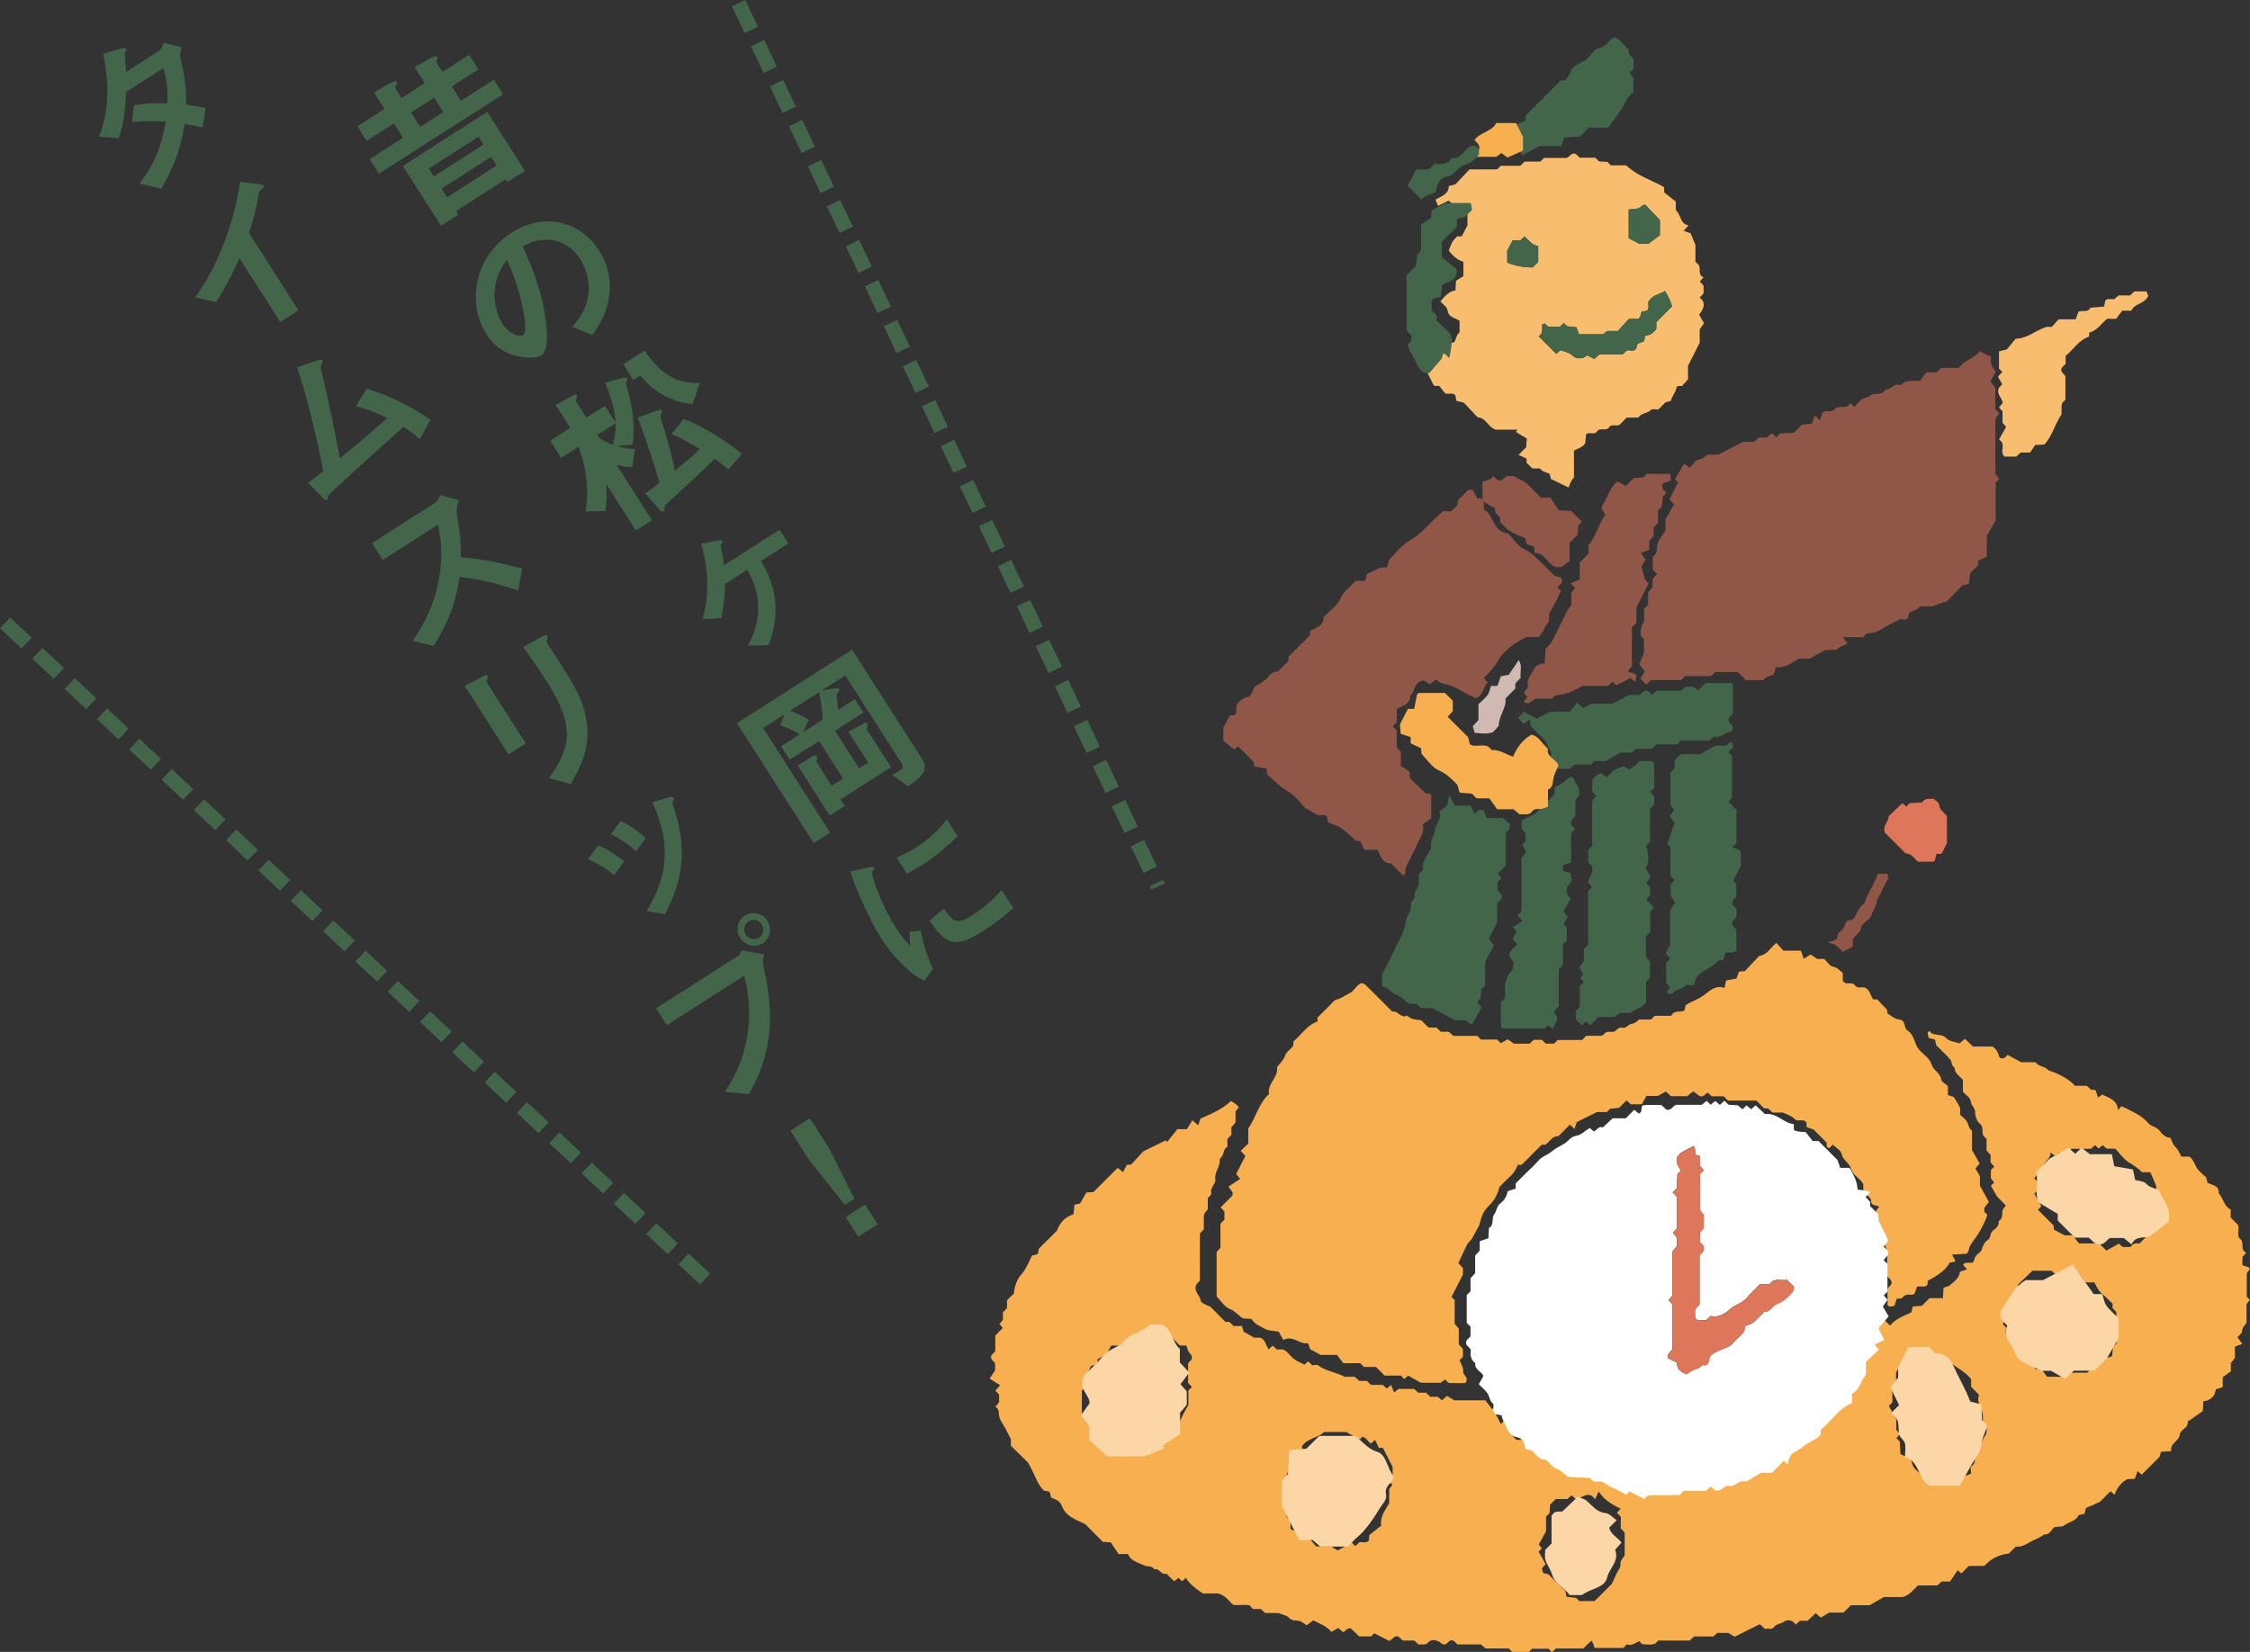
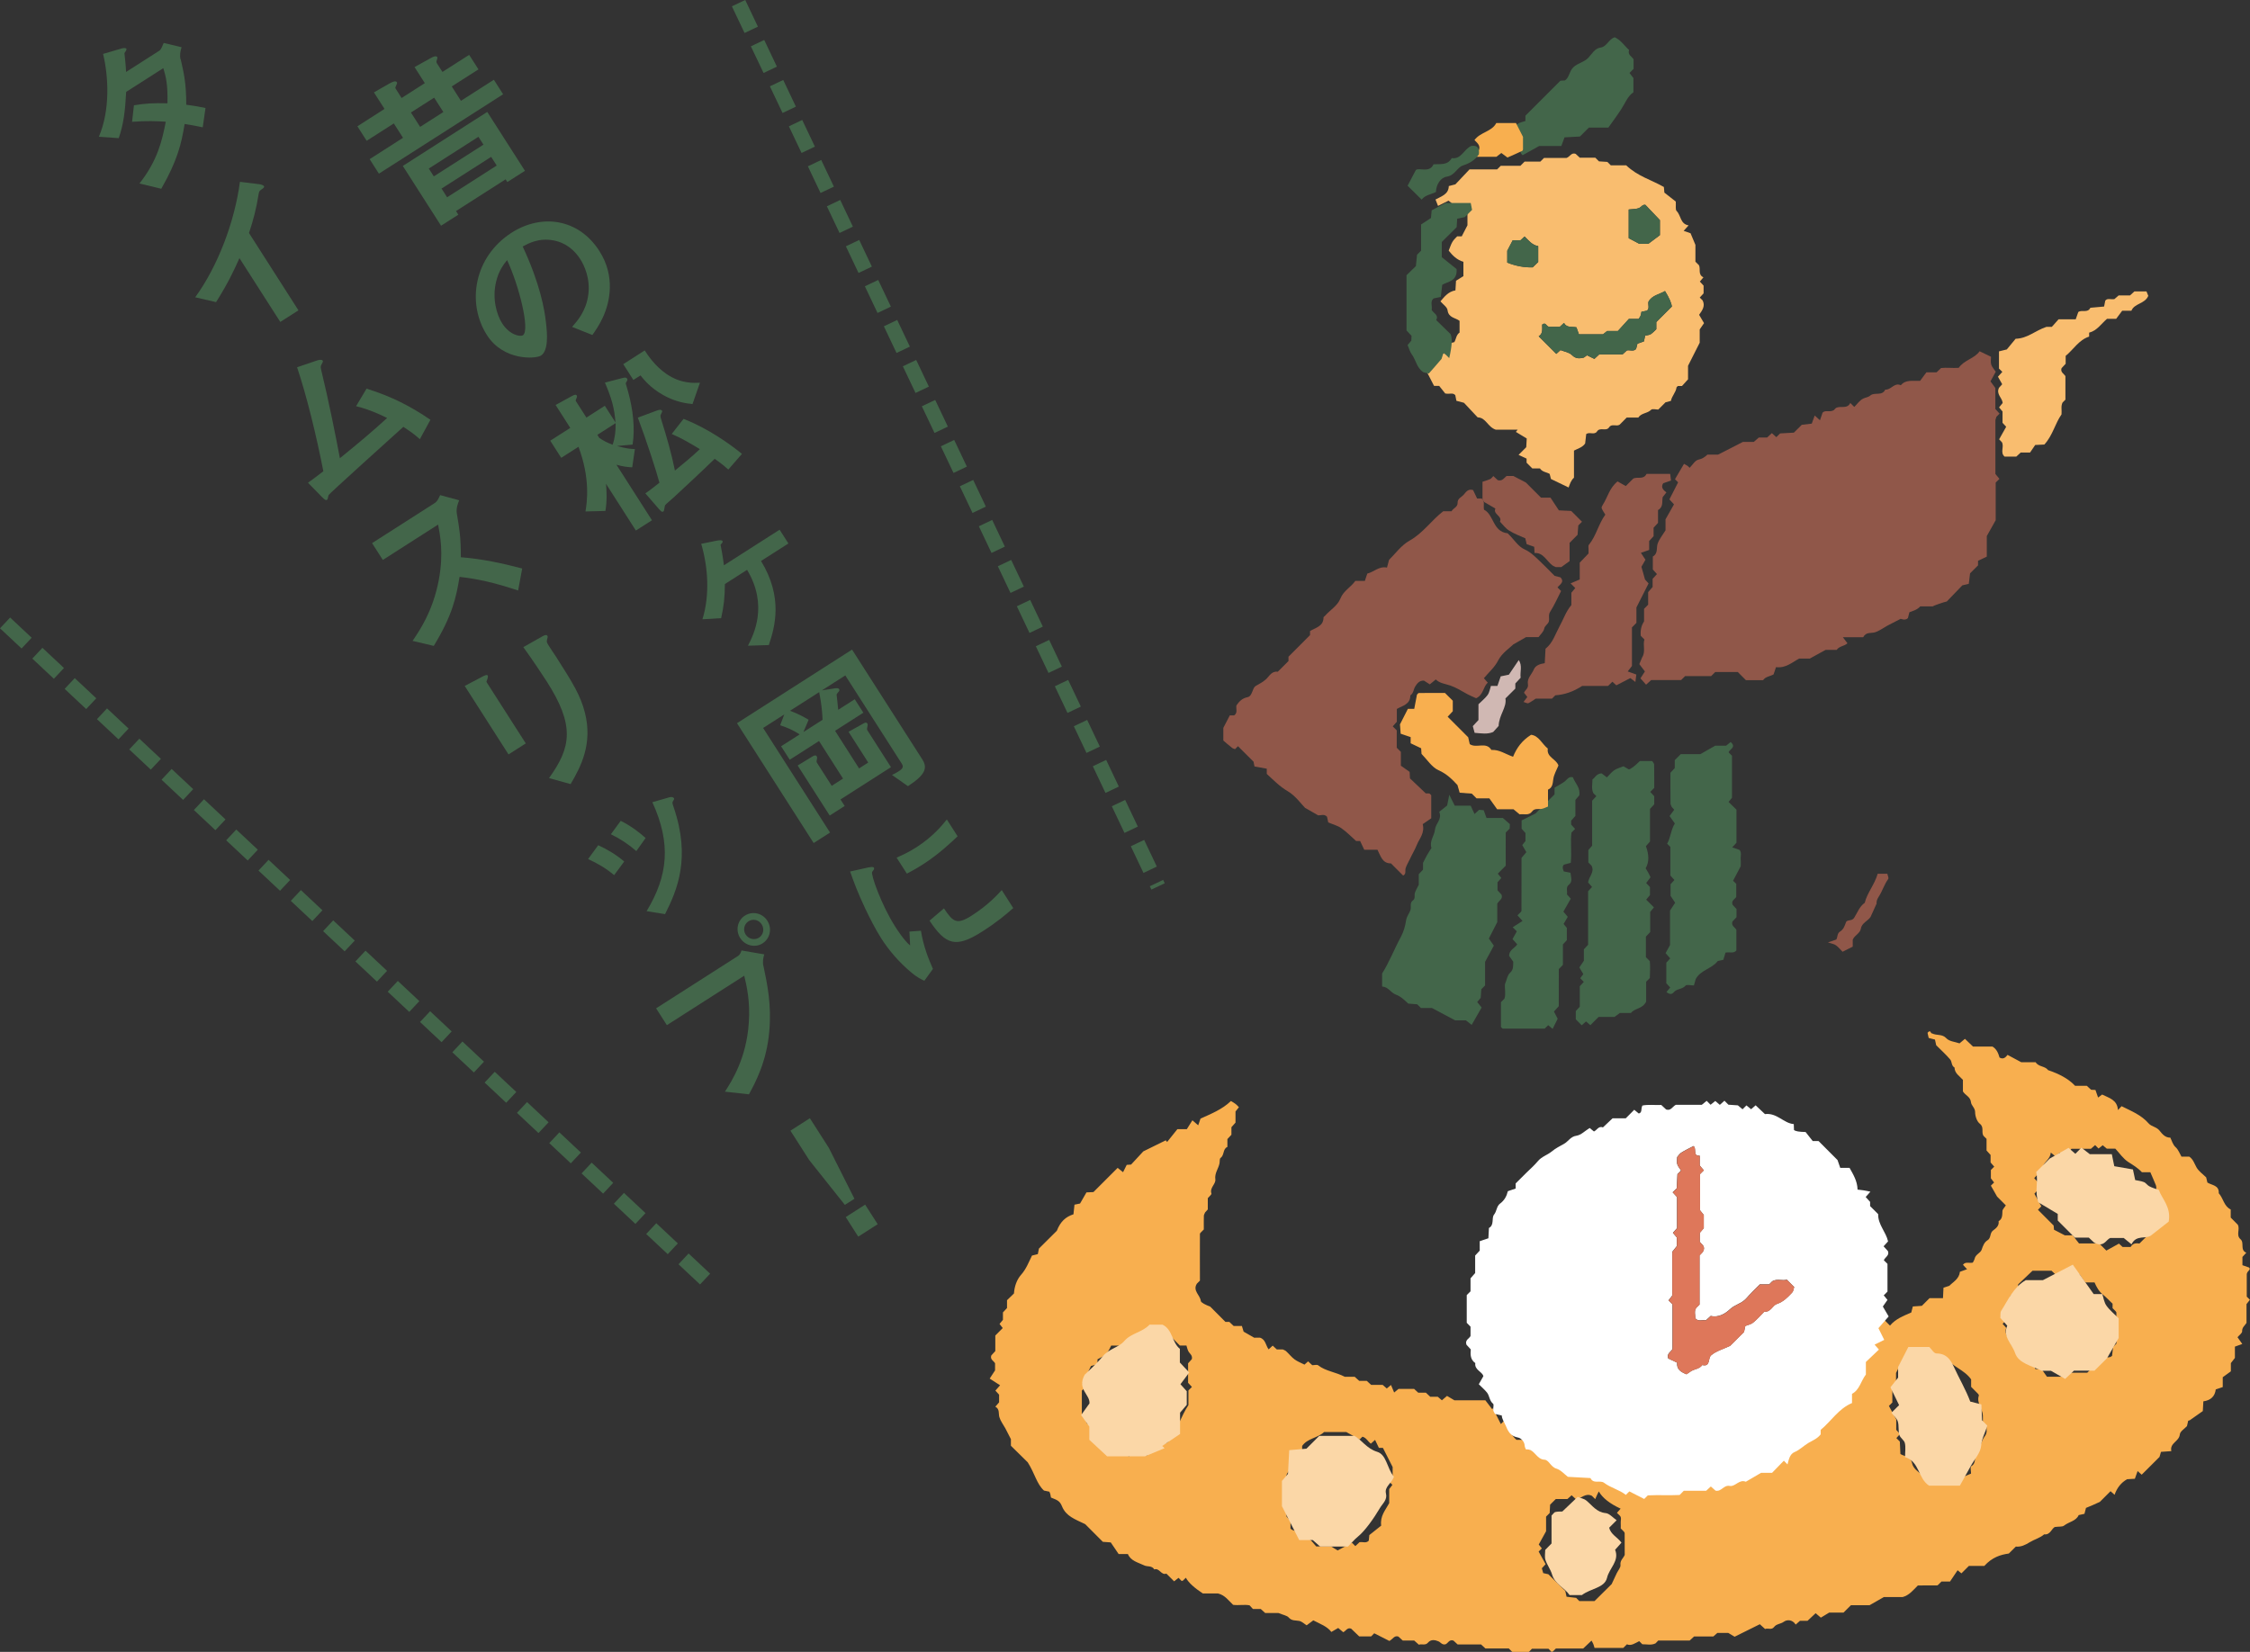
<svg xmlns="http://www.w3.org/2000/svg" id="_レイヤー_2" data-name="レイヤー 2" viewBox="0 0 457.24 335.77">
  <rect x="0" y="0" width="457.24" height="335.77" fill="#333333" stroke="none" />
  <defs>
    <style>
      .cls-1, .cls-2 {
        fill: #43664a;
      }

      .cls-3 {
        stroke: #43664a;
        stroke-dasharray: 0 0 6 3;
        stroke-miterlimit: 10;
        stroke-width: 3px;
      }

      .cls-3, .cls-4 {
        fill: #fff;
      }

      .cls-5 {
        fill: #f8af4f;
      }

      .cls-5, .cls-6, .cls-2, .cls-7, .cls-8, .cls-9, .cls-10, .cls-4 {
        fill-rule: evenodd;
      }

      .cls-6 {
        fill: #f9bd6f;
      }

      .cls-7 {
        fill: #de775a;
      }

      .cls-8 {
        fill: #d0b8b3;
      }

      .cls-9 {
        fill: #fbd7a7;
      }

      .cls-10 {
        fill: #905749;
      }
    </style>
  </defs>
  <g id="_文字" data-name="文字">
    <g>
      <path class="cls-5" d="M429.74,303.86c-.28-.25-.56-.49-.84-.75-.76,.76-1.51,1.51-2.17,2.17-.55,.25-1.01,.46-1.46,.66-.45,.2-.91,.38-1.36,.57-.09,.36-.19,.72-.31,1.2-.31,.07-.67,.15-1.18,.26-.49,1.2-1.96,1.35-2.96,2.13-.34,.28-1,.17-1.83,.28-.68,.2-.93,1.68-2.22,1.5-.86,.76-1.99,1.02-2.93,1.6-.88,.55-1.77,.99-2.83,.89-.48,.47-.95,.94-1.42,1.41-1.71,.24-3.4,.77-4.98,2.52h-3.14c-.5,.5-.97,.96-1.51,1.51-.25-.21-.52-.42-.78-.63-.52,.77-1.06,1.57-1.54,2.29h-1.74c-.2,.2-.38,.39-.57,.58-.1,.07-.21,.21-.3,.21-1.32,.01-2.64,.01-3.92,.01-.96,.95-1.77,2.01-3.11,2.36h-3.81c-1.01,.58-1.88,1.07-2.89,1.65h-3.79c-.48,.48-.95,.95-1.51,1.5h-2.91c-.66,.4-1.18,.72-1.7,1.03-.43-.36-.72-.61-1.06-.9-.53,.5-1.09,1.03-1.65,1.55h-1.54c-.3,.27-.59,.52-.86,.76-.66-1.03-1.75-1.06-2.42-.57-.64,.47-1.5,.41-1.98,1.07-.51,.67-1.25,.15-1.82,.4-.34-.3-.63-.57-1.07-.97-1.57,.78-3.22,1.6-5.12,2.54-.23-.13-.65-.39-1.29-.77h-2.22c-.2,.17-.49,.42-.82,.72h-3.91c-.3,.27-.59,.54-.89,.82h-6.39c-.18,.18-.36,.37-.54,.57-.88,.45-1.8,.17-2.7,.19-.19-.19-.38-.38-.63-.63-.83,.4-1.63,1.03-2.5,.64-.35,.36-.54,.54-.74,.74h-5.84c-.1-.33-.15-.57-.25-.8-.09-.23-.23-.44-.36-.69-.56,.54-1.13,1.06-1.7,1.61h-5.55c-.22,.21-.4,.4-.6,.59-.07,.05-.19,.06-.28,.09-.19-.19-.38-.38-.62-.64h-3.35c-.26,.27-.45,.46-.63,.64h-3.39c-.28-.29-.47-.48-.69-.69h-4.75c-.3-.28-.59-.55-.89-.82h-4.76c-.3-.28-.59-.55-.84-.78-.88-.32-1.13,.58-1.63,.75-.71,.16-.98-.41-1.42-.6-.7-.3-1.54-.45-2.14,.27-.55,.63-1.26,.19-1.85,.41-.32-.29-.61-.55-.94-.84h-2.33c-.29-.28-.59-.54-.88-.81-.83-.3-1.12,.51-1.84,.89-.96-.48-2.02-1.02-3.08-1.56-.22,.21-.4,.41-.62,.63h-2.44c-.5-.48-1.07-1.03-1.63-1.57-.8-.31-1.09,.51-1.61,.72-.3-.26-.6-.5-1.02-.86-.41,.24-.84,.49-1.39,.81-.84-1.13-2.26-1.62-3.67-2.36-.38,.29-.78,.58-1.35,1.01-.46-.28-.94-.77-1.5-.89-.75-.15-1.51,.03-2.15-.7-.36-.41-1.1-.5-2.08-.91h-2.7c-.31-.28-.59-.55-.9-.82h-1.59c-.17-.18-.35-.38-.68-.74-1.01-.21-2.2,.05-3.35-.1-.92-.89-1.69-1.99-3.06-2.31h-3.08q-2.64-1.72-3.46-3.2c-.19,.19-.37,.38-.57,.56-.07,.06-.19,.07-.28,.1-.19-.18-.38-.37-.64-.64-.25,.2-.52,.42-.89,.71-.51-.5-1.04-1.04-1.58-1.57-1.05,.41-1.4-1.22-2.45-.85-.49-.83-1.43-.5-2.05-.82-1.23-.59-2.74-.89-3.32-2.31h-1.88c-.44-.66-.93-1.37-1.6-2.36-.29-.02-.92-.07-1.61-.12-1.28-1.29-2.6-2.61-3.58-3.59-2.1-1.02-3.89-1.6-4.71-3.61-.44-1.06-.83-1.25-2.25-1.8-.04-.25-.08-.49-.14-.74-.03-.12-.09-.23-.18-.45-.29-.07-.66-.14-1.1-.23-1.49-1.36-1.83-3.42-3.3-5.74-.77-.76-2.09-2.07-3.42-3.37v-1.34c-.45-.88-.79-1.55-1.13-2.2-.42-.76-.98-1.48-1.22-2.29-.2-.73,.11-1.61-.81-2.11,.25-.29,.49-.57,.76-.88v-1.56c-.24-.26-.5-.55-.75-.83,.24-.27,.49-.56,.95-1.08-.69-.44-1.36-.87-2.11-1.36,.45-.69,.71-1.11,1.09-1.67v-1.44c-.25-.48-1.07-.77-.76-1.6,.26-.28,.52-.57,.81-.88v-3.16c.49-.48,.96-.95,1.51-1.52-.19-.24-.4-.5-.65-.84,.2-.24,.42-.51,.69-.83v-1.51c.29-.3,.55-.59,.83-.89v-1.59c.47-.45,.95-.92,1.41-1.37,.1-1.44,.56-2.79,1.45-3.8,1.04-1.17,1.55-2.56,2.21-3.9,.37-.09,.72-.19,1.19-.3,.06-.32,.13-.69,.22-1.12,1.27-1.27,2.59-2.58,3.64-3.62,.73-1.87,1.79-2.84,3.38-3.35,.06-.62,.13-1.25,.21-1.96,.38-.08,.74-.15,1.13-.23,.41-.72,.85-1.47,1.3-2.26,.59-.04,1.11-.06,1.42-.07,1.69-1.68,3.27-3.27,4.92-4.92,.49,.39,.76,.61,1.1,.88,.25-.5,.49-1,.74-1.49,.28-.02,.54-.04,.89-.06,.95-1.02,1.94-2.09,2.48-2.68,1.92-.95,3.25-1.6,4.57-2.25,.1,.11,.17,.23,.27,.34,.75-.93,1.49-1.86,2.09-2.61h1.92c.27-.43,.68-1.09,1.13-1.8,.55,.47,.82,.71,1.18,1.02,.16-.47,.32-.91,.47-1.36,2.14-.98,4.37-1.84,6.18-3.58,.36,.22,.68,.39,.97,.62,.21,.15,.38,.37,.65,.64-.2,.26-.4,.52-.69,.87v2.26c-.28,.31-.53,.6-.83,.94v1.53c-.27,.29-.54,.58-.82,.88v1.59c-.98,.42-.58,1.68-1.39,2.24-.22,.16-.14,.72-.21,1.09-.21,1.1-1.03,2-.85,3.27,.13,.96-1.2,1.68-.79,2.88,.06,.19-.45,.58-.74,.94v2.29c-.19,.21-.37,.41-.55,.61-.08,.22-.24,.45-.25,.68-.03,.93-.01,1.86-.01,2.78-.2,.2-.4,.39-.58,.58-.07,.1-.21,.21-.21,.31-.02,3.19,0,6.38,0,9.51-.24,.25-.44,.44-.62,.62-.91,1.44,.68,2.32,.8,3.52,.04,.33,.97,.79,1.91,1.14,1.03,1.04,2.07,2.07,3.1,3.11h.79c.29,.27,.59,.54,.88,.83h1.67c.11,.34,.21,.7,.35,1.15,.64,.36,1.37,.8,2.11,1.21,.1,.06,.27,.01,.4,.01h.8c1.16,.35,1.17,1.57,1.77,2.38,.27-.26,.56-.52,.83-.76,.28,.26,.57,.53,.84,.78,.43,0,.83,0,1.23,0,.22,.12,.48,.19,.65,.35,.59,.54,1.08,1.19,1.71,1.66,.59,.44,1.31,.7,2.03,1.07,.17-.15,.45-.42,.73-.66,.28,.27,.57,.53,.85,.78,.43,0,.96-.17,1.21,.03,1.5,1.18,3.47,1.33,5.42,2.33h2c.31,.28,.59,.55,.91,.82h1.53c.31,.29,.6,.56,.9,.82h2.34c.3,.27,.57,.52,.83,.73,.31-.25,.57-.47,.86-.71,.23,.54,.42,1,.64,1.53,.29-.24,.56-.46,.89-.73h3.17c.23,.22,.52,.48,.83,.76h1.55c.3,.28,.59,.54,.89,.83h1.53c.3,.26,.59,.5,.84,.72,.33-.29,.63-.53,1.04-.89,.42,.25,.84,.5,1.5,.89h6.29c.41,.53,.89,1.17,1.37,1.79,.05-.04,.11-.11,.17-.16,.53,1.06,1.06,2.12,1.61,3.2,.25-.26,.45-.44,.77-.77,.76,1.38,1.17,2.96,2.41,3.98h1.59c.45,.61,1.35,.91,1.19,1.97,1.84,.94,3.68,1.9,5.55,2.81,.32,.16,.79,.02,1.22,.02,.27,.25,.55,.53,.86,.8h.78c.47,.47,.94,.95,1.51,1.51h3.03c.34,.26,.65,.5,1.07,.82h2.2c.32,.27,.62,.51,.99,.82h5.56c.21-.18,.5-.44,.81-.71,.26,.24,.55,.5,.83,.76h5.58c.19-.2,.38-.38,.72-.72,.47-.03,1.09-.09,1.69-.12,.31-.27,.61-.53,.84-.73,1.08-.16,2.24,.43,3.01-.7,.78-.06,1.56-.11,2.65-.2,.27-.47,.66-1.17,.86-1.52h4.13c.59-.72,1.35-1.64,2.01-2.45,1.21,.24,1.94-.29,2.72-.74,.63-.36,1.34-.61,2.77-1.23,.08-.09,.66-.82,1.31-1.48,.61-.64,1.22-1.2,2.16-1.51,.8-.25,1.28-1.31,2.03-1.87,.69-.52,1.71-.57,2.19-1.44,.07-.62,.13-1.26,.22-1.95,.69-.07,1.32-.14,1.96-.21,.63-.53,.09-1.26,.48-2.05,.25-.08,.7-.25,1.15-.4,.64-1.51,1.15-3.15,2.56-4.11,.95-.65,.57-2.07,1.7-2.43v-3.4c2.47-.36,2.87-2.92,4.41-4.33,.52,.52,.99,.99,1.56,1.57,1.13-1.36,2.74-1.98,4.32-2.66,.11-.37,.19-.72,.32-1.23,.58-.04,1.21-.09,1.84-.13,.47-.47,.95-.94,1.56-1.56h2.73c.03-.76,.06-1.39,.1-2.12,.32-.1,.67-.21,1.19-.39,.75-.77,2-1.39,2.15-2.85,.46-.17,.92-.34,1.45-.52-.32-.35-.57-.63-.83-.9,.48-.68,1.21-.29,2-.44,.1-.21,.3-.5,.38-.83,.18-.86,1.19-1.11,1.42-1.81,.26-.76,.51-1.49,1.18-1.9,.78-.47,.43-1.46,1.11-1.97,.6-.46,1.3-.96,1.15-1.91,.82-.49,.73-1.28,.78-2.08,.02-.34,.38-.65,.69-1.14-.72-.72-1.52-1.53-1.78-1.79-.66-1.17-.96-1.69-1.26-2.22,.16-.16,.36-.35,.65-.64-.18-.24-.38-.5-.65-.85v-1.69c.27-.26,.45-.46,.68-.68-.23-.26-.48-.54-.74-.85v-1.53c-.28-.31-.54-.6-.82-.9v-2.37c-.2-.2-.38-.38-.58-.57-.57-.72,.17-1.76-.79-2.51-.59-.46-.95-1.54-.95-2.34,0-.9-.78-1.32-.85-2.06-.11-1.08-1.15-1.37-1.63-2.16v-2.35c-.68-.78-1.68-1.31-1.71-2.51-.66-.35-.49-1.17-.87-1.63-.86-1.01-1.85-1.9-2.85-2.9-.06-.3-.15-.66-.25-1.15-.31-.08-.67-.17-1.28-.33-.06-.28-.16-.72-.23-1.05,.69-.8,.63,.26,.89,.11,.98,.51,2.07,.07,2.94,1.01,.59,.64,1.79,.72,2.67,1.03,.45-.38,.75-.62,1.1-.92,.53,.5,1.07,1.03,1.64,1.57h3.96c.85,.52,1.18,1.35,1.43,2.23,.74,.43,1.21,.01,1.63-.54,.87,.47,1.71,.92,2.78,1.49h2.93c.58,.98,1.9,.74,2.53,1.61q3.44,1.16,5.2,2.9c.09,.1,.18,.2,.29,.29h2.38c.3,.28,.58,.54,.87,.8,.27,.02,.53,.02,.88,.04,.16,.44,.32,.9,.54,1.54,.3-.22,.55-.42,.82-.61,1.37,.69,3.09,1.05,3.21,3.16,.29-.31,.48-.5,.74-.79,1.96,.98,4.01,1.77,5.53,3.53,.53,.61,1.59,.67,2.19,1.44,.55,.69,1.15,1.44,2.19,1.42,.34,.68,.47,1.4,1.1,1.97,.52,.47,.79,1.25,1.16,1.89h1.58c.81,.54,1.04,1.41,1.48,2.19,.44,.78,1.27,1.35,1.96,2.03,.08,.33,.18,.69,.25,1.05,.92,.57,2.41,.53,2.31,2.17,.94,1.04,1.05,2.66,2.43,3.3v1.65c.49,.5,.96,.98,1.43,1.44,.53,.93-.43,2.12,.57,2.97,.83,.72-.17,2.2,1.17,2.73-.28,.3-.54,.58-.79,.86v1.68c.43,.16,.9,.31,1.37,.48,.39,.52-.31,.54-.49,1.3v4.61c.2,.2,.39,.39,.64,.64-.2,.26-.41,.53-.69,.87v3.83c-.36,.57-.93,.91-.89,1.72,0,.36-.58,.76-.94,1.19,.37,.53,.65,.92,.97,1.37-.48,.17-.94,.34-1.5,.54v2.3c-.25,.34-.5,.64-.82,1.05v1.67c-.52,.38-1.17,.85-1.65,1.2v2c-.43,.15-.89,.31-1.42,.48-.17,1.39-1,2.22-2.52,2.42-.03,.55-.05,1.07-.11,1.98-.5,.35-1.25,.87-2.67,1.88,.55-.14,.18-.05-.3,.08-.07,.31-.15,.67-.25,1.1-.47,.51-1.39,1.06-1.45,1.68-.13,1.46-2.09,1.72-1.73,3.4-.74,.05-1.36,.1-2.1,.15-.1,.32-.2,.67-.3,1.03-1.2,1.19-2.41,2.4-3.62,3.61-.21-.19-.48-.44-.83-.74-.19,.53-.36,.99-.56,1.57-.46,.03-.98,.05-1.57,.09-1.21,.68-2.07,1.76-2.54,3.15Zm-2.44-71.06c-.33,.26-.6,.46-.84,.66-.29-.29-.47-.48-.69-.7-.28,.24-.55,.49-.86,.75h-3.94c-.31,.28-.59,.54-.89,.82h-1.54c-.3,.27-.58,.51-.83,.72-.31-.25-.58-.47-.95-.77-.11,1.27-1.2,1.81-1.56,2.68-.42,1.01-1.07,1.73-1.81,2.51,.23,.26,.46,.55,.74,.85v1.56c-.25,.26-.52,.55-.7,.76,.48,.88,.94,1.73,1.4,2.57-.19,.2-.37,.38-.68,.7,1.08,1.08,2.16,2.16,3.19,3.2,.03,.35,.04,.61,.07,.85,.67,.35,1.34,.69,2.2,1.14h1.59c.37,.48,.87,1.1,1.3,1.65h4.09c.52,.52,.99,.99,1.46,1.45,.85-.47,1.69-.94,2.56-1.42,.21,.2,.5,.46,.74,.69h1.63c.57-1.05,1.61-.67,1.8-.71,1.61-1.61,2.82-2.82,4.24-4.23v-1.91c.28-.27,.47-.46,.68-.68-.25-.28-.5-.56-.75-.83,.25-.26,.5-.56,.69-.76-.47-.79-.96-1.52-1.34-2.29-.16-.33-.05-.78-.18-1.13-.35-.9-.77-1.78-1.13-2.65h-1.71c-.82-.88-1.78-1.45-2.75-2.07-1.08-.69-1.85-1.87-2.66-2.73h-1.73c-.33-.28-.6-.49-.83-.69Zm-144.29,67.47v-2.07c-.73-1.45-1.36-2.67-1.98-3.9h-.82c-.26-.53-.51-1.07-.77-1.62-.31,.28-.59,.53-.86,.77-.61-.46-.93-1.22-1.71-1.42-.2,.19-.38,.38-.57,.57-.86-.48-1.7-.95-2.7-1.51h-4.53c-1.32,1.24-3.38,1.26-4.45,2.83v1.21c-.64,.61-1.47,1.44-2.36,2.33-.05,.35,.01,.94-.22,1.35-.25,.43-.63,.75-.65,1.35,0,.37-.42,.72-.63,1.07,.3,.29,.5,.47,.68,.65v6.38c.27,.3,.54,.58,.81,.88v1.57c.53,.61,1.52,.3,1.97,1.12,.31,.56,.92,.76,1.6,.94,.65,.18,1.13,1.03,1.66,1.56h3c.62,.38,1.05,.64,1.35,.82,1.11-.6,2.04-1.09,2.91-1.57,.32,.32,.51,.5,.69,.69,.29-.27,.57-.54,.84-.79,.65-.13,1.36,.28,1.89-.32,.03-.26,.05-.51,.11-1.13,.71-.56,1.63-1.3,2.41-1.92-.25-1.97,.85-3.13,1.63-4.57v-2.86c.28-.38,.48-.63,.65-.86-.3-.31-.49-.49-.7-.7,.25-.28,.51-.56,.77-.84Zm-49.95-4.36c.26-.55,.53-1.1,.79-1.64h1.32c.92-.48,1.58-.81,2.26-1.16v-.78c2-1.7,2.47-4.35,4.08-6.72v-2.98c.34-.33,.53-.53,.71-.71-.27-.29-.53-.57-.78-.84v-3.96c.29-.33,.55-.61,.76-.85,.16-.7-.29-1.01-.6-1.43-.27-.38-.34-.9-.5-1.34h-1.34c-.61-.61-1.44-1.45-2.29-2.31h-2.12c-.27,.27-.46,.46-.68,.69h-3.14c-.3,.28-.6,.54-.91,.82h-1.54c-.31,.28-.59,.55-.9,.82h-2.37c-.83,1.74-1.03,1.92-2.78,2.79v.8c-.1,.09-.17,.23-.29,.26-.35,.12-.72,.2-1.03,.29-.59,1.21-1.16,2.4-1.72,3.56,.2,.26,.4,.52,.56,.75-.31,.32-.5,.5-.7,.71v4.77c.7,.43,.68,1.31,1.07,1.93,.45,.14,.91,.28,1.33,.4v1.76c.8,.4,1.55,.97,2.37,1.1,1.15,.2,1.34,1.51,2.51,1.72,.78,.15,1.42,1.01,2.26,1.67,.4-.28,.81-.56,1.35-.92h1.46c.24,.24,.53,.5,.84,.8Zm196.27-30.89c-.61-.59-1.25-1.27-1.97-1.86-.82-.66-1.3-1.52-1.71-2.48h-1.91c-.32-.47-.77-1.12-1.18-1.72-1.47,.85-2.04-.79-3.1-.66-.6,.24-.85,1.11-1.72,.79-.26-.25-.55-.51-.83-.79h-3.87c-1.03,.98-1.99,1.9-2.91,2.77-.01,.34-.02,.6-.07,1.45-.31,.18-1.02,.58-1.5,.85-.04,.83-.07,1.34-.09,1.77-.55,.56-1.02,1.03-1.48,1.48,.31,.52,.6,1.05,.86,1.51-.39,.43-.66,.71-.88,.97,.26,.33,.77,.72,.71,.91-.42,1.2,.58,1.93,.88,2.87,.28,.83,.94,1.55,1.62,1.51,1.21,1.04,2.2,1.91,2.96,2.56,.24,.65,.35,1,.47,1.33h1.26c.31,.43,.77,1.08,1.11,1.56h3.32c.36-.3,.66-.55,.99-.82h3.88c.53-.54,1-1,1.45-1.45,.4-.08,.76-.16,1.08-.23,.18-.55,.34-1.01,.49-1.41,.72-.2,1.43,.24,2.02-.34,.06-.61,.13-1.23,.2-1.8,.24-.24,.42-.43,.69-.7,0-2.05,0-4.16-.02-6.29,0-.11-.12-.21-.19-.31-.19-.19-.38-.38-.58-.58v-.9Zm-36.62,34.86c.79,.44,1.56,.84,2.3,1.28,.88,.52,1.6,.48,2.48-.16,.87-.64,1.98-.97,3.06-1.47,0-.5-.2-1.35,.03-1.48,1.26-.74,.41-2.19,1.23-3.15,.68-.79,.84-2.06,1.51-2.92,.58-.75,.37-1.44,.35-2.14-.27-.33-.51-.61-.72-.86,0-.47,.02-.88,0-1.27-.07-1.39-1.33-2.53-.81-4.05,.03-.09-.09-.22-.15-.33-.47-.47-.94-.94-1.42-1.43v-1.51c-1.39-2.01-3.92-2.57-5.18-4.54h-1.63c-.35-.3-.63-.55-.84-.72h-4.01c-.51,.52-.98,.99-1.45,1.46-.36,.09-.72,.18-1.03,.27-.35,.69-.68,1.35-1.12,2.22v2.05c-.24,.24-.42,.43-.75,.75v3.2c-.33,.32-.51,.5-.7,.7,.52,.95,1.03,1.9,1.49,2.75v2.11c.25,.29,.52,.57,.77,.85-.25,.27-.5,.55-.74,.83,.22,.21,.41,.4,.7,.7,.04,.77,.08,1.67,.12,2.54,.9,.51,2.09,.52,2.35,1.8,.25,1.25,1.34,1.79,2.11,2.52h2.05Zm-78.52,8.4v2.97c-.57,1.03-1.04,1.88-1.49,2.7,.22,.27,.43,.54,.63,.79-.27,.28-.46,.46-.65,.64,.47,.86,.95,1.7,1.42,2.57-.2,.21-.47,.49-.77,.83,.09,.35,.2,.7,.28,.98,.48,.1,.85,.19,1.04,.23,1.27,1.24,2.4,2.37,3.44,3.39,.11,.49,.19,.85,.26,1.18,.75,.09,1.38,.16,1.95,.23,.23,.24,.44,.44,.64,.65h3.1c1.24-1.23,2.46-2.43,3.48-3.45,.42-.89,.73-1.56,1.04-2.23,.27-.55,.81-1.14,.75-1.65-.13-.95,.6-1.38,.86-2.05,0-1.48,0-2.95-.01-4.42,0-.11-.11-.21-.17-.33-.18-.19-.37-.37-.63-.63,0-.32,.03-.72,0-1.1-.04-.5,.21-1.06-.15-1.46-.24-.24-.43-.42-.62-.61,.25-.29,.5-.57,.75-.85q-3.29-1.51-4.44-3.5c-.11,.22-.23,.44-.33,.66-.13,.28-.24,.56-.39,.9-.32-.31-.5-.51-.68-.67-1.26-.64-2.14,.52-3.22,.7-.32-.28-.6-.54-.9-.81-.28,.25-.56,.5-.86,.77h-2.36c-.39,.39-.77,.76-1.15,1.14-.03,.63-.07,1.26-.09,1.7-.38,.37-.55,.55-.75,.75Z" />
-       <path class="cls-5" d="M380.94,246.91c.22-.5,.29-.76,.42-.97,.12-.22,.31-.4,.55-.67-.4-.12-.77-.24-1.13-.35-.67-.17-.46-.8-.62-1.26-.49-.48-.98-.97-1.51-1.49v-1.49c-.69-1.25-2.15-1.76-2.51-3.16-.3-1.16-1.61-1.62-1.88-2.93-.14-.74-1.18-1.3-1.81-1.92-.32,.33-.51,.52-.72,.72-.76-.11-.41-.77-.58-1.19-.86-.86-1.73-1.73-2.6-2.6-.47-.16-.95-.34-1.42-.49v-.87c-.58-1.04-1.8-.03-2.53-.87-.47-.54-1.32-.73-2.27-1.23h-2.11c-.31-.28-.6-.56-.92-.84h-.81c-.48-.48-.95-.97-1.56-1.59h-5.78c-.33-.33-.52-.53-.86-.87h-2.47c-.34-.34-.54-.53-.73-.72-.09,.03-.22,.03-.29,.1-.48,.52-.97,.96-1.69,.38-.3-.23-.61-.45-1.02-.76-.48,.38-.86,.68-1.24,.98h-3.25c-.34-.3-.64-.57-1.07-.94-.42,.24-.87,.47-1.63,.89h-2.31c-.33,.6-.74,1.32-.95,1.69h-2.25c-.25-.24-.54-.52-.85-.79-.47,.48-.96,.97-1.5,1.51-.58,.07-1.22,.15-1.86,.21-.19,.21-.4,.4-.66,.66h-2c-1.54,.77-2.79,1.39-4.09,2.04-.14,.39-.3,.87-.46,1.37-.37-.33-.65-.59-.95-.84-.79,.8-1.56,1.57-2.34,2.34-1.3-.07-1.72,1.15-2.65,1.73h-.73c-1.35,1.36-2.71,2.72-4.08,4.09h-.8c-.33,1.03-.95,1.84-1.74,2.56-.71,.63-1.35,1.33-1.97,1.95-.37,1.5-1.02,2.72-2.09,3.75-1.13,1.09-1.5,1.97-2.04,4.07l-1.45,2.68c-.34,.41-.76,.77-1,1.23-.64,1.23-1.19,2.51-1.76,3.73,.37,.4,.64,.7,.92,.99v1.35c-.85,1.67-1.58,3.1-2.32,4.53,.21,.21,.4,.4,.64,.63v4.86c.29,.32,.55,.61,.84,.95v3.21c.29,.31,.56,.61,.84,.9v1.63c-.2,.2-.39,.4-.65,.65,.17,.78,.8,1.43,.7,2.39-.08,.68,1.27,1.09,.47,2.26-1.04,.1-2.23,.03-3.42,.02-.2-.2-.4-.41-.73-.72-.23,.17-.5,.38-.89,.67h-4.02c-.76-.43-1.66-.92-2.61-1.45-.19,.17-.48,.43-.78,.7-.17-.19-.35-.38-.66-.71h-3.33c-.62-.62-1.11-1.11-1.74-1.75h-2.45c-.34-.33-.54-.53-.78-.77h-3.4c-.43-.56-.94-1.19-1.32-1.68h-3.29c-.76-.4-1.32-.7-2.12-1.13-.08-.19-.24-.67-.45-1.26-1.72,.37-3-1.69-5.04-.65-.43-.78-.83-1.51-.92-1.68-1.35-.24-2.08-.2-2.62-.49-1.02-.56-2.19-.94-2.93-2.11-.45-.04-.97-.07-1.72-.1-.83-.46-1.5-1.46-2.67-1.91-1.05-.41-1.78-1.64-2.68-2.55v-9.04c.22-.24,.48-.53,.77-.85v-4.88c.3-.3,.55-.6,.82-.88v-1.59c-.28-.31-.53-.61-.77-.88,.81-.81,1.59-1.58,2.36-2.37,.07-.08,.04-.25,.1-.63-.2-.26-.5-.68-.87-1.2,.77-.52,1.58-1.06,2.37-1.59-.25-.3-.51-.6-.81-.97,.63-1.25,1.26-2.48,1.87-3.69-.39-.43-.67-.72-.95-1.03,.48-.46,.96-.93,1.54-1.48v-3.06c1.59-2.32,2.13-5.12,4.21-7-.4-2.12,1.97-3.39,1.64-5.48,.55-.74,1.33-1.39,1.58-2.22,.32-1.02,1.28-1.36,1.71-2.18,.01-.26,.04-.53,.06-.84,1.62-1.31,2.71-3.31,4.87-4.02v-.81c.88-.86,1.74-1.75,2.62-2.61,.39-.38,.75-.94,1.21-1.03,1.03-.24,1.82-.9,2.73-1.33,.94-.44,1.35-1.68,2.37-2.04,.33,.13,.62,.17,.79,.33,1.84,1.82,3.67,3.66,5.48,5.47,1.18-.25,1.75,1.49,3,.8,.8,.79,1.84,.86,2.88,.96,.48,.49,.97,.97,1.48,1.48h1.6c.31,.29,.61,.56,.9,.85h1.61c.3,.28,.59,.56,.92,.84h4.87c.22,.22,.42,.41,.76,.75h3.28c.34,.34,.53,.54,.74,.75,.4-.23,.82-.46,1.4-.8,.35,.24,.76,.53,1.31,.89h3.15c.26-.24,.55-.51,.85-.79h1.62c.31,.29,.6,.56,.85,.79h1.65c.22-.22,.41-.41,.75-.75h4.93c.34-.34,.52-.53,.86-.86,.53,0,1.19,.02,1.85,0,.65-.04,1.37,.23,1.88-.43,.51-.67,1.28-.21,1.89-.41,.59-.19,.9-1.01,1.71-.8,.8,.21,1.21-.65,1.73-.73,.74-.13,1.22-.45,1.64-.93h2.47c.22-.22,.42-.42,.75-.76h3.37c.6-1.27,1.78-.6,2.68-1.07,.08-.3,.15-.68,.23-1.08,1.22-.82,2.72-1.22,3.97-2.23,1.03-.82,2.25-1.9,3.93-1.29,.13-.57,.21-.94,.32-1.51,.62-.12,1.37-.26,2.12-.4,.17-.47,.34-.95,.49-1.39,.34-.04,.61-.07,1.21-.12,.84-.9,1.87-1.99,2.9-3.08,1.65-.18,2.3-1.71,3.5-2.64,.43,.48,.88,.99,1.41,1.57h3.57c.21,.59,.39,1.08,.59,1.64,.41-.26,.8-.5,1.37-.85,.36,.23,.78,.52,1.37,.89h1.42c.6,.57,1.12,1.48,1.79,1.58,.95,.17,1.35,.8,1.97,1.3v1.59c.22,.17,.4,.43,.62,.47,.63,.13,1.36-.24,1.87,.44,.51,.67,1.24,.31,1.93,.42,1.05,.42,1.2,1.57,1.75,2.43h.84c.65,.69,1.3,1.38,2.01,2.14,0,.15,.03,.43,.04,.71,.75,.42,1.51,1.16,2.3,1.21,1.59,.09,.89,1.74,1.86,2.3,.69,.4,1.15,1.4,1.44,2.22,.23,.63,.44,1.18,.9,1.7,.87,.97,2.13,1.62,2.53,3.04,.33,1.12,1.72,1.57,1.9,2.92,.07,.53,.93,.95,1.37,1.37v1.82c.34,.11,.7,.25,1.21,.42,.36,.6,.86,1.33,1.22,2.12,.15,.34,.03,.81,.03,1.46,.44,.44,1.2,.91,1.5,1.59,.27,.6,.35,1.26,.94,1.66v3.93c.58,1.01,1.07,1.88,1.55,2.74-.25,.29-.5,.59-.86,1.03,.25,.43,.51,.86,.92,1.55v1.94c.63,1.16,1.19,2.15,1.83,3.3-.31,.39-.62,.8-.94,1.21v.79c.21,.19,.4,.4,.63,.63-.06,.16-.12,.36-.19,.54-.43,1.05-.95,2.1-1.51,3.05-.51,.88-1.2,1.67-1.75,2.56-.36,.58-.25,1.3-.78,1.75-.93,.06-1.86,.11-2.96,.17,.28,.53,.48,.9,.73,1.38-.41,.08-.78,.16-1.2,.25q-.93,1.88-4.47,3.68c-.02,.27-.03,.54-.04,.8-.53,.67-1.27,.24-2.12,.41-.11,.35-.28,.81-.48,1.37-.47,.55-1.22,0-2.07,.43-.07,.07-.37,.35-.67,.63h-.9c-.16,.45-.33,.93-.52,1.5-.33,.04-.7,.09-1.02,.12-.16-.15-.34-.25-.34-.35-.02-1.08-.01-2.17-.01-3.34,.21-.22,.47-.52,.77-.83,.3-.82-.46-1.15-.84-1.72v-4c-.28-.32-.51-.61-.74-.88,.23-.24,.43-.43,.62-.64-.44-.86-.89-1.74-1.48-2.87v-2.94c-.28-.3-.56-.6-.96-1.03Z" />
      <path class="cls-4" d="M342.19,303.01c-.21,.2-.42,.42-.86,.87-1.99,.11-4.24-.03-6.47,.08-.21,.22-.43,.44-.73,.73-1-.51-2.03-1.04-3.02-1.54-.28,.28-.49,.49-.71,.71-1.33-1.06-3.05-1.41-4.41-2.45-.8-.62-2.18,.32-2.78-.97-1.5-.08-2.99-.16-4.59-.25-.7-.53-1.43-1.4-2.34-1.67-1.15-.34-1.51-1.77-2.42-1.81-1.7-.08-2.01-2.27-3.73-2.09-.07,0-.27-.49-.29-.76-.03-.9-.84-1.57-1.33-1.65-1.58-.28-2.05-1.27-2.59-2.57-.25-.61-.71-1.2-.73-1.92-.55-.12-.97-.22-1.38-.31-.12-.25-.32-.5-.35-.76-.06-.46,.18-1.15-.04-1.32-.76-.62-.71-1.59-1.22-2.25-.46-.58-1.04-1.07-1.68-1.71,.31-.55,.58-1.05,.93-1.64-.24-.95-1.85-1.26-1.64-2.66-1.02-.7-1.01-1.74-.92-2.78-.32-.34-.62-.68-.88-.96-.36-1,.66-1.28,.83-1.78v-1.88c-.28-.28-.49-.49-.77-.79v-5.63c.3-.3,.51-.5,.77-.77v-2.64c.31-.36,.61-.7,.94-1.07v-3.56c.31-.34,.62-.67,.93-1v-1.92c.49-.17,1.02-.34,1.76-.59,.03-.64,.07-1.36,.11-2.09,1.15-.63,.48-2.03,1.04-2.72,.57-.71,.5-1.71,1.22-2.24,.88-.65,1.35-1.52,1.58-2.52,.55-.19,1.08-.38,1.59-.54v-1.04c.74-.73,1.48-1.48,2.25-2.24,.76-.74,1.56-1.44,2.24-2.26,.77-.95,1.94-1.26,2.81-1.97,.81-.67,1.66-1.1,2.55-1.59,.86-.49,1.31-1.48,2.53-1.64,.9-.14,1.71-.98,2.66-1.57,.23,.2,.55,.44,.87,.71,.6-.24,.92-1.18,1.83-.83,.65-.61,1.29-1.23,1.96-1.85h2.68c.57-.57,1.11-1.11,1.72-1.73,.3,.24,.6,.5,.92,.76,.74-.2,.4-.91,.73-1.62,1.17-.25,2.52-.06,3.84-.12,.33,.31,.65,.62,.99,.92,.94,.33,1.28-.57,1.96-.95h5.29c.37-.3,.69-.56,.99-.81,.27,.28,.5,.49,.79,.8,.3-.25,.59-.49,.96-.77,.28,.23,.59,.51,.92,.79,.29-.27,.62-.56,.94-.84,.22,.21,.42,.42,.81,.81,.54,.03,1.25,.1,1.92,.13,.34,.3,.65,.55,.95,.8,.28-.28,.5-.5,.79-.79,.29,.24,.59,.49,.95,.78,.29-.25,.59-.52,.92-.8,.63,.59,1.27,1.19,1.89,1.79,2.43-.32,3.8,1.87,5.86,2.03,.02,.6,.03,.89,.04,1.19q.39,.39,2.36,.42c.44,.57,1.01,1.28,1.44,1.83h1.19c1.29,1.3,2.57,2.58,3.86,3.87,.19,.53,.37,1.05,.55,1.58h1.89c.76,1.36,1.59,2.69,1.63,4.43,.41,.05,.83,.08,1.26,.15,.41,.06,.82,.16,1.35,.27-.39,.44-.68,.77-.96,1.08,.29,.31,.58,.64,.9,.99v.86c.56,.55,1.09,1.09,1.64,1.63-.07,2.1,1.58,3.6,2.01,5.54-.31,.35-.6,.67-.91,1,.28,.32,.58,.65,.88,.97,.36,.91-.59,1.22-.83,1.87,.22,.21,.43,.43,.74,.73v5.64c-.26,.26-.48,.47-.76,.76,.25,.3,.5,.61,.76,.92-.3,.42-.62,.87-.94,1.35,.4,.69,.74,1.3,1.18,2.02-.68,.8-1.34,1.56-2.08,2.38,.38,.76,.76,1.52,1.18,2.38-.71,.35-1.32,.66-1.96,.97,.29,.33,.57,.65,.88,1-.85,.82-1.72,1.65-2.65,2.52v2.55c-1.04,1.38-1.29,3.13-2.82,3.93v1.87c-2.73,1.14-4.23,3.69-6.37,5.46v.91c-.66,.86-1.59,1.22-2.46,1.72-.98,.57-1.77,1.43-2.87,1.89-.92,.38-1.14,1.47-1.41,2.49-.44-.44-.65-.65-.74-.75-.9,.92-1.8,1.85-2.39,2.46h-2.23c-1.14,.67-2.13,1.24-3.11,1.82-1.33-.57-2.16,1.05-3.25,.85-1.26-.25-1.7,1.23-2.9,.96-.27-.24-.61-.54-.96-.85-.31,.28-.62,.57-.95,.87h-4.54Zm9.35-29.41c.95-.94,1.91-1.91,2.87-2.86,.09-.43,.19-.84,.26-1.22,.59-.24,1.19-.34,1.6-.69,.82-.67,1.51-1.47,2.26-2.23,1.3,.18,1.65-1.25,2.55-1.55,1.35-.45,2.22-1.38,3.11-2.33,.27-.29,.29-.77,.41-1.12-.52-.52-.94-.95-1.49-1.49-.9,.28-1.95-.25-2.94,.31-.21,.2-.43,.43-.65,.65h-1.9c-.91,.93-1.9,1.87-2.79,2.89-.9,1-2.25,1.21-3.26,2.15-.94,.89-2.33,1.76-3.92,1.37-.34,.31-.67,.61-.99,.9-.72-.16-1.55,.31-2.14-.41,0-.71-.29-1.47,.18-2.13,.23-.23,.45-.45,.67-.66v-9.99c.31-.34,.62-.66,.67-.71,.7-1.27-.36-1.54-.62-2.1v-1.78c.34-.4,.63-.74,.81-.96v-2.69c-.36-.44-.63-.79-.77-.96v-7.33c.3-.3,.51-.52,.78-.78-.27-.31-.52-.62-.83-.98v-1.99c-1.48,.1-.56-1.39-1.25-1.96-.85,.44-1.71,.84-2.51,1.35-.35,.21-.59,.63-.83,.9,0,.56-.1,1.04,.03,1.46,.16,.47,.52,.86,.77,1.27-.3,.31-.52,.52-.74,.73-.05,1.03-.1,2.04-.14,2.88-.39,.39-.61,.6-.83,.81,.3,.33,.61,.66,.89,.97v6.32c-.31,.35-.58,.67-.84,.95,.33,.39,.61,.72,.79,.93v1.77c-.36,.47-.63,.8-.93,1.17v8.88c-.34,.44-.55,.72-.75,.98,.36,.35,.57,.57,.81,.8v9.09c-.33,.58-1.23,.92-.87,1.92,.58,.26,1.21,.56,1.81,.85-.13,1.38,.76,1.89,1.9,2.36,.28-.19,.62-.44,.97-.66,.73-.42,1.69-.43,2.23-1.22,1.73,.42,1.11-1.38,1.81-1.98,1.02-.88,2.26-1.17,3.8-1.9Z" />
      <path class="cls-10" d="M346.89,92.41h2.25c1.56-.79,3.14-1.6,5.04-2.58h2.21c.34-.31,.66-.58,1.04-.9h1.68c.33-.31,.64-.61,.96-.89,.29,.27,.6,.54,.91,.82,.23-.22,.43-.42,.77-.76,.85-.04,1.84-.11,2.8-.16,.54-.54,1.06-1.05,1.6-1.59,.67-.07,1.36-.16,2.03-.24,.2-.56,.38-1.07,.6-1.65,.38,.34,.68,.61,1.07,.97,.19-.54,.35-1.04,.53-1.56,.61-.6,1.41,0,2.28-.5,0,0,.2-.21,.42-.43,.92-.54,2.3,.3,2.93-1.03,.28,.27,.48,.48,.81,.81,.59-.58,1.08-1.33,1.79-1.69,.45-.24,1.01-.24,1.49-.65,.84-.72,2.38,.19,3.02-1.19,1.17,.12,1.84-1.52,3.16-.88,.98-1.18,2.33-.84,3.91-.89,.38-.5,.89-1.2,1.29-1.74h2.06c.22-.21,.44-.4,.92-.87,.98-.13,2.28,.04,3.59-.04,1.06-1.58,3.18-1.86,4.24-3.37,.73,.35,1.44,.69,2.32,1.12,0,.46-.12,1.06,.04,1.59,.15,.49,.57,.93,.92,1.45-.32,.58-.64,1.18-1.07,1.96,.28,.39,.6,.82,.99,1.35v4.26c.29,.32,.58,.63,.86,.95-.22,.21-.43,.41-.63,.62-.08,.27-.22,.53-.22,.8-.01,3.66,0,7.31,0,10.84,.33,.41,.57,.71,.82,1-.27,.27-.48,.47-.76,.75v7.65c-.62,1.09-1.16,2.05-1.81,3.22v4.18c-.59,.29-1.2,.57-1.78,.85v.93c-.53,.51-1.04,1.03-1.62,1.62-.07,.62-.15,1.31-.26,2.13-.35,.09-.75,.17-1.31,.31-.99,1.03-2.11,2.19-3.16,3.28-.45,.07-2.65,.82-2.89,1h-2.51c-.6,.69-1.42,.89-2.2,1.19-.1,.39-.2,.79-.3,1.19-.62,.58-1.4,.12-1.47,.14-1.28,.66-2.01,1.03-2.73,1.41-.84,.46-1.63,1.07-2.52,1.34-.79,.23-1.77-.13-2.37,.99h-4.13c.41,.55,.62,.84,.93,1.23-.61,.6-1.69,.57-2.19,1.35h-2.25c-1.03,.57-2.1,1.16-3.21,1.76h-2.16c-1.44,.77-2.72,1.99-4.71,1.75-.16,.47-.32,.97-.49,1.47-.71,.4-1.63,.43-2.13,1.17h-3.49c-.54-.54-1.06-1.06-1.66-1.66h-4.57c-.27,.27-.48,.48-.84,.84h-5.29c-.37,.36-.57,.57-.81,.8h-6.09c-.34,.31-.65,.59-1.03,.94-.37-.42-.76-.85-1.14-1.29,.25-.37,.52-.8,.9-1.4-.34-.44-.67-.89-1.13-1.49,.14-.36,.35-.85,.56-1.35,.77-1.18,.11-2.51,.47-3.66-.33-.32-.53-.53-.74-.74q-.16-1.7,.67-2.93v-2.56c.36-.38,.57-.58,.83-.84v-2.55c.3-.34,.58-.67,.91-1.05v-1.66c.3-.34,.59-.65,.88-.96-.27-.31-.56-.63-.84-.93v-2.64c1.12-.63,.67-1.8,1-2.67,.33-.9,.97-1.66,1.58-2.65v-2.24c.62-1.09,1.16-2.05,1.72-3.04-.21-.22-.49-.54-.93-1.01,.56-1.11,1.16-2.29,1.77-3.47-.2-.19-.4-.4-.64-.63,.61-1.03,1.22-2.07,1.84-3.13,.33,.19,.53,.29,.72,.41,.12,.08,.21,.2,.42,.4,.58-.58,1.11-1.52,1.79-1.66,.78-.16,1.28-.53,1.79-.98Z" />
      <path class="cls-6" d="M324.19,32.05c.19,.19,.38,.38,.75,.75,.43,.02,1.07,.06,1.7,.11,.2,.18,.37,.37,.71,.7h3.13c2.32,2.23,5.17,2.97,7.65,4.4,.02,.23,.04,.49,.1,1.14,.7,.54,1.64,1.28,2.32,1.82,.05,.91-.11,1.64,.17,1.92,.92,.92,.71,2.63,2.43,2.92-.43,.48-.68,.76-1,1.12,.49,.16,.94,.33,1.4,.48,.24,.57,.47,1.14,.99,2.37v3.41c.33,.33,.52,.52,.72,.72,.38,.77-.27,1.9,.91,2.46-.25,.29-.48,.57-.73,.86,.24,.26,.49,.54,.76,.83v1.57c-.27,.28-.52,.56-.78,.85,.21,.2,.4,.39,.58,.58,.56,1.09,0,1.95-.71,2.93,.28,.46,.58,1,1,1.69-.23,.34-.52,.75-.88,1.28v2.7c-.8,1.59-1.47,2.91-2.37,4.69v2.75c-.54,.59-.9,.99-1.23,1.36h-.83c-.1,.11-.27,.2-.28,.3-.14,1.02-.96,1.74-1.14,2.73-.36,.09-.73,.18-1.09,.28-.47,.47-.94,.94-1.48,1.48-.46,0-1.21-.22-1.46,.05-.74,.76-1.99,.62-2.59,1.57h-2.36c-.48,.49-.96,.96-1.43,1.44-.64,.46-1.61-.28-2.15,.55-.61,.91-1.83-.12-2.46,.84-.51,.78-1.51,.04-2.19,.52-.08,.67-.15,1.31-.22,1.92-.55,.82-1.46,1.01-2.27,1.45v5.5c-.62,.57-.83,1.29-1.09,2-1.19-.57-2.38-1.14-3.59-1.73-.08-.31-.17-.67-.26-1.03-.65-.38-1.5-.38-1.97-1.11h-1.55c-.4-.4-.77-.77-1.17-1.17v-.83c-.53-.25-1.06-.5-1.63-.76,.51-.52,.99-.98,1.56-1.56,.03-.4,.05-.9,.1-1.77-.61-.37-1.41-.86-2.21-1.34,.12-.15,.24-.3,.37-.45h-4.45c-1.66-.54-2-2.48-3.68-2.5-1-1.07-2-2.13-2.79-2.97-.7-.19-1.06-.28-1.53-.4-.06-.32-.14-.68-.23-1.14-.46-.58-1.17-.16-2.05-.35-.35-.44-.84-1.05-1.22-1.54h-1.04c-.62-1.21-1.25-2.42-1.9-3.68,.86-.83,1.8-1.76,2.8-2.72h.71c.83-.52,1.19-1.32,1.43-2.22,.36-.09,.72-.19,1.08-.28,.37-.65,.38-1.49,1.06-1.94v-2.38c-.86-.67-2.24-.6-2.44-2.16-.08-.65-.94-1.2-1.45-1.81,.8-.91,1.56-1.97,3.05-2.23,.03-.49,.06-1,.12-1.96,.36-.23,1.04-.65,1.5-.93v-2.92c-1.29-.35-2.25-1.32-2.99-2.27,.28-.66,.45-1.27,.76-1.78,.26-.45,.68-.81,.96-1.12h.93c.36-.68,.7-1.34,1.16-2.25v-2.99c-.33-.29-.73-.63-1.31-1.14-.29,0-.84,.11-1.31-.03-.45-.15-.82-.55-1.22-.84-.73,.37-1.39,.69-2.14,1.06-.2-.51-.34-.84-.51-1.3,1.2-.66,2.67-1.05,2.7-2.73,.42-.11,.78-.21,1.34-.35,.88-.94,1.88-2,2.87-3.04h5.61c.21-.21,.41-.4,.74-.73h3.99c.33-.33,.52-.52,.85-.85h3.2c.33-.33,.52-.52,.75-.75h4.59c.7-.27,.97-1.15,1.84-.83,.25,.23,.54,.51,.84,.78h3.17Zm8.79,32.78h-1.96c-.62,.68-1.42,1.55-2.24,2.46h-2.18c-.41,.32-.7,.56-.84,.67h-4.89c-.19-.54-.36-1-.51-1.42-.93-.19-1.96,.16-2.53-.89-.29,.27-.56,.52-.85,.79h-2.15c-.63-.07-.66-1.06-1.44-.45-.01,.84,.22,1.83-.7,2.37,1.19,1.19,2.38,2.38,3.58,3.58,.22-.2,.52-.46,.85-.77,.79,.31,1.77,.46,2.32,1.01,.81,.82,1.59,.7,2.42,.52,.3-.22,.56-.41,.64-.47,.66,.31,1.11,.53,1.51,.73,.4-.37,.68-.64,.99-.92h4.74c.3-.27,.58-.53,.87-.8,.62-.14,1.32,.28,1.87-.29,.1-.36,.19-.72,.28-1.08,.46-.17,.92-.33,1.32-.47,.1-.46,.18-.82,.24-1.16,.44-.11,.85-.12,1.15-.31,.43-.28,.78-.7,1.12-1v-1.45c.84-.84,1.95-1.95,3.16-3.16q-.13-1.11-1.39-3.15c-1.15,.68-2.64,.84-3.37,2.18-.13,.64,.27,1.35-.3,1.81-.43,.09-.8,.16-1.12,.23-.07,.34-.09,.6-.19,.83-.1,.22-.26,.42-.4,.63Zm-1.99-22.25v5.84c.75,.4,1.51,.8,2.13,1.13h1.87c1.1-.82,1.84-1.38,2.34-1.75v-3.06c-1.13-1.19-2.04-2.14-2.95-3.1-.58-.12-.85,.45-1.28,.64-.56,.24-1.23,.19-2.1,.3Zm-18.39,10.67v-3.23c-1.23-.19-1.93-1.13-2.77-1.95-.28,.25-.55,.5-.83,.76h-1.58c-.39,.76-.8,1.52-1.11,2.13v2.42q2.59,1.03,5.17,.96c.39-.37,.77-.74,1.13-1.1Z" />
      <path class="cls-10" d="M299.36,99.62c.25,.52,.53,1.13,.82,1.72h.92c.74,.56,.29,1.36,.48,2.27,2.02,.99,1.75,4.44,4.74,4.78,.12,.02,.22,.17,.32,.27,1.05,1.03,1.91,2.45,3.16,3,1.25,.57,2.09,1.43,3,2.29,1.07,1,2.08,2.06,3.12,3.1,.4,.1,.79,.21,1.2,.31,.89,.97-.17,1.46-.61,2.04,.29,.29,.51,.49,.73,.73-.72,1.4-1.36,2.88-2.21,4.2-.47,.73-.07,1.43-.31,2.08-.19,.52-.78,.73-.92,1.4-.13,.63-.75,1.15-1.14,1.69h-2.53c-.73,.43-1.32,.76-2.6,1.49-.66,.67-2.28,1.72-3.05,3.21-.76,1.49-1.92,2.44-2.93,3.66,.26,.3,.53,.6,.8,.91-.98,.81-.83,2.43-2.37,3.16-.56-.26-1.31-.56-2-.95-1.07-.6-2.17-1.27-3.27-1.64-1-.35-2.14-.43-2.93-1.23-.55,.47-.89,.72-1.22,1-.4-.26-.84-.54-1.19-.76-1.01-.05-1.45,.69-1.79,1.22-.34,.57-.32,1.35-.98,1.79,.01,1.83-1.58,2.08-2.74,2.75v2.6c-.28,.33-.56,.63-.83,.94,.24,.24,.45,.45,.81,.81v3.53c.35,.35,.57,.57,.84,.84v2.81c.58,.42,1.29,.92,1.78,1.26,.03,.66,.05,.95,.07,1.32,1.01,.96,2.06,1.97,3.22,3.06,.12,0,.42-.03,.7,.01,.12,.02,.21,.18,.4,.35v4.69c-.42,.3-1.14,.79-1.73,1.19,.45,1.85-.68,2.93-1.18,4.18-.4,1.01-.98,1.94-1.43,2.93-.29,.62-.66,1.21-.86,1.84-.16,.51,.17,1.17-.51,1.5-.8-.81-1.63-1.64-2.47-2.47-1.82,0-2.09-1.56-2.75-2.77h-2.68c-.28-.59-.56-1.2-.84-1.78h-.81c-1.04-.92-1.95-1.88-3.01-2.61-.76-.53-1.71-.76-2.66-1.17-.08-.35-.16-.75-.25-1.16-.58-.65-1.37-.2-1.82-.29-.79-.45-1.37-.79-2.64-1.51-.78-.77-1.93-2.45-3.52-3.38-1.66-.97-2.89-2.27-4.26-3.52v-1.06c-.77-.14-1.57-.29-2.5-.45-.07-.36-.16-.76-.19-.97-1.13-1.11-2.14-2.14-3.16-3.15-.15,.15-.36,.36-.6,.6-.18-.08-.43-.12-.58-.25-.69-.54-1.35-1.12-1.8-1.5v-2.58c.44-.85,.88-1.7,1.32-2.54h.89c.76-.54,.32-1.33,.45-2.02,.56-.81,1.14-1.45,2.27-1.68,1-.2,.93-1.85,1.64-2.27,.69-.41,1.43-.76,2.07-1.34,.71-.64,1.17-1.74,2.43-1.56,.72-.72,1.44-1.45,2.17-2.17v-.88c1.46-1.47,2.91-2.91,4.38-4.39v-.83c1.16-.7,2.74-.95,2.74-2.77,0-.11,.2-.2,.29-.31,1.03-1.2,2.54-2.01,3.15-3.54,.62-1.57,2.15-2.31,3.02-3.57h1.94c.16-.48,.34-.99,.5-1.49,1.33-.31,2.36-1.55,4-1.22,.11-.39,.2-.79,.42-1.57,1.2-1.16,2.46-2.96,4.19-3.92,2.72-1.52,4.4-4.09,6.82-5.96h1.69c.34-.65,1.26-.82,1.23-1.72-.03-.9,.82-1.14,1.26-1.67,.45-.54,.89-1.22,1.87-.92Z" />
      <path class="cls-2" d="M297.92,207.41h-2.19c-1.55-.82-3.04-1.62-4.74-2.52h-2.23c-.21-.21-.4-.4-.76-.75-.49-.05-1.16-.09-1.82-.14-.78-.73-1.48-1.45-2.58-1.86-.93-.34-1.47-1.55-2.73-1.61v-2.65c1.45-2.29,2.47-4.97,3.83-7.48,.53-.97,.88-2.19,1.04-3.32,.14-.87,.68-1.42,.9-2.15,.18-.62-.21-1.39,.48-1.9,.57-.39,.25-1.01,.4-1.5,.14-.49,.43-.95,.8-1.69v-2.15c.29-.31,.57-.62,.86-.92v-1.37c.35-.7,.58-1.16,.84-1.62,.26-.46,.55-.9,.88-1.41-.48-1.36,.6-2.5,.72-3.78,.12-1.22,1.5-2.06,.85-3.57,.59-.48,1.25-1,1.61-1.28,.16-.77,.24-1.15,.44-2.19,.58,1.18,.94,1.92,1.1,2.21h3.24c.26,.56,.52,1.13,.79,1.7,.34-.31,.65-.58,.93-.85,.31,.02,.58,.05,.93,.08,.16,.45,.34,.94,.57,1.57h3.31c.65,.56,1.06,.93,1.44,1.26,0,.36-.03,.63-.04,.9-.19,.21-.39,.4-.8,.81-.02,2.13,0,4.46,0,6.73-.57,.56-1.06,1.05-1.61,1.62,.22,.27,.46,.56,.71,.89-.23,.26-.49,.55-.77,.86v1.64c.27,.3,.55,.6,.82,.9,.32,.86-.53,1.17-.87,1.81v3.75c-.68,1.32-1.22,2.36-1.71,3.34,.37,.53,.67,.97,1.01,1.45-.57,1.06-1.12,2.09-1.78,3.29v4.8c-.2,.2-.4,.39-.77,.77-.03,.46-.08,1.12-.12,1.75-.25,.32-.5,.59-.71,.85,.3,.38,.55,.68,.9,1.11-.65,1.13-1.29,2.27-2.02,3.53-.4-.32-.67-.53-1.14-.89Z" />
      <path class="cls-2" d="M322.73,181.16c.28-.3,.54-.59,.8-.87-.29-.32-.56-.64-.8-.92,.14-1.18,1.39-2.1,.69-3.41-.19-.2-.4-.4-.64-.65v-2.53c.19-.22,.45-.52,.77-.88v-9.15c.28-.31,.57-.62,.86-.92-.2-.2-.4-.38-.59-.57-.48-.92-.19-1.88-.21-2.83,.57-.36,.79-1.17,1.86-1.23,.26,.19,.66,.51,1.08,.82,.48-.48,.91-1.05,1.48-1.45,.53-.36,1.18-.52,1.89-.81,.25,.15,.67,.39,1.07,.62q.54,0,2.26-1.68h2.51c.15,.25,.39,.46,.39,.7,.03,1.66,.02,3.31,.02,4.76-.39,.39-.59,.59-.81,.81,.26,.29,.54,.58,.81,.88v1.64c-.29,.31-.57,.62-.86,.93v6.63c-.31,.35-.58,.65-.83,.95q1,2.68-.05,4.49c.16,.28,.36,.61,.55,.94,.13,.23,.23,.46,.44,.88-.26,.35-.57,.76-.89,1.18,.24,.25,.52,.56,.77,.82v1.64c-.28,.34-.53,.62-.77,.91,.55,.53,1.04,1.03,1.58,1.58-.24,.28-.48,.58-.76,.91v4.11c-.3,.31-.58,.61-.87,.92v4.19c.19,.2,.4,.39,.79,.79,.1,1,.05,2.23,.01,3.43-.21,.22-.41,.41-.75,.76v4.05c-.76,1.52-2.33,1.3-3.09,2.3h-2.26c-.21,.16-.53,.4-1.09,.81h-3.23c-.65,.65-1.14,1.14-1.67,1.67-.29-.25-.58-.5-.88-.76-.27,.25-.58,.52-.88,.78-.4-.4-.78-.79-1.2-1.21v-1.68c.24-.26,.53-.57,.81-.88v-4.17c.28-.3,.55-.59,.82-.88-.22-.21-.42-.42-.73-.74,.18-.25,.39-.52,.63-.84-.22-.36-.47-.78-.81-1.36,.25-.37,.54-.8,.92-1.35v-2.33c.3-.31,.57-.62,.86-.92v-10.88Z" />
      <path class="cls-2" d="M338.62,195.69c.27-.3,.54-.6,.8-.88-.3-.33-.56-.63-.94-1.07,.24-.43,.49-.89,.9-1.65v-7c.37-.55,.66-.99,1.04-1.59-.25-.39-.55-.83-.93-1.4v-2.37c.23-.24,.51-.54,.78-.85-.27-.29-.54-.59-.82-.91v-5.82c-.21-.21-.41-.41-.66-.65,.74-1.3,.77-2.88,1.57-4.11-.37-.52-.66-.95-1.07-1.51,.32-.44,.63-.86,.94-1.29-.14-.14-.31-.35-.5-.55-.09-.23-.25-.48-.25-.71-.03-2.09-.02-4.19-.02-6.25,.31-.32,.59-.63,.88-.95v-1.62c.43-.42,.82-.82,1.22-1.22h3.99c1.06-.6,1.97-1.12,3.02-1.72h2.22c.37-.28,.64-.52,.91-.74,1.21,1.06-.17,1.43-.43,2.09,.21,.2,.4,.39,.7,.7v8.54c-.24,.3-.46,.58-.69,.85,.57,.57,1.07,1.07,1.6,1.58v6.72c-.24,.25-.51,.56-.87,.94,.51,.18,1,.33,1.5,.51,.49,.6,.16,1.31,.23,1.98,.05,.55,0,1.12,0,1.35-.61,1.15-1.08,2.05-1.55,2.94,.2,.2,.39,.39,.65,.64v2.62c-.13,.42-1.09,.67-.76,1.61,.23,.25,.5,.56,.81,.89v1.64c-.28,.29-.55,.59-.83,.89-.31,.86,.55,1.18,.8,1.69v4.19c-.58,.69-1.34,.25-2.21,.44-.11,.36-.25,.84-.43,1.45-.31,.07-.7,.15-1.14,.25-1.18,1.58-3.57,1.86-4.48,3.69-.14,.48-.25,.86-.37,1.28-.63,0-1.45-.23-1.69,.03-.67,.79-1.77,.59-2.41,1.36-.42,.51-.96,.4-1.47-.07,.25-.3,.49-.59,.76-.9-.26-.28-.52-.57-.8-.87v-4.16Z" />
      <path class="cls-10" d="M333.57,115.2c-.05-.15,.71,2.51,.72,2.59,.25,.27,.53,.59,.73,.8-.75,1.49-1.48,2.94-2.47,4.89v3.13c-.35,.36-.56,.56-.91,.92v7.84c-.39,.5-.61,.79-.86,1.11,.67,.24,1.18,.43,1.75,.63-.06,.45-.11,.86-.19,1.51-.44-.34-.72-.57-1.02-.79-.91,.48-1.84,.95-2.85,1.47-.2-.17-.5-.46-.81-.73-.2,.2-.41,.41-.61,.6-.12,.1-.22,.26-.34,.26-1.75,.01-3.5,0-5.19,0q-2.64,1.72-5.45,1.9c-.21,.21-.41,.41-.68,.68h-3.31c-.56,.36-1,.7-1.5,.93-.19,.08-.51-.13-.97-.26,.26-.34,.47-.62,.77-1.01-.2-.24-.42-.52-.67-.86,.21-.56,.95-.89,.79-1.74-.22-1.2,.79-2,1.2-3,.33-.79,1.21-1.13,2.22-1.27,.05-.97,.1-1.96,.16-2.94,1.49-1.18,1.98-2.96,2.84-4.54,.8-1.42,1.29-3.02,2.41-4.33v-2.51c.3-.35,.54-.65,.79-.95-.27-.26-.47-.47-.95-.95,.8-.34,1.59-.68,1.86-.8v-3.41c.61-.64,1.2-1.26,1.79-1.87,0-.32,0-.61,0-.9,0-.29-.08-.67,.06-.85,1.5-1.82,1.95-4.23,3.35-6.14-.23-.39-.56-.82-.74-1.31-.08-.19,.12-.51,.26-.74,.96-1.51,1.31-3.37,2.97-4.7,.51,.28,1.08,.6,1.67,.94,.48-.48,1-1,1.53-1.53,.85-.41,2.1,.29,2.68-.94h4.81c.06,.48,.1,.87,.17,1.35-.56,.19-1.06,.38-1.59,.55-.5,.8-.06,1.32,.65,1.87-.25,.31-.48,.6-.75,.94-.19,.87,.2,2.01-.95,2.64v2.61c-.3,.33-.59,.64-.9,.98v1.72c-.3,.33-.59,.65-.9,.98v1.82c-.49,.17-1.01,.35-1.68,.58,.29,.43,.55,.84,.93,1.41-.23,.4-.5,.87-.82,1.42Z" />
      <path class="cls-2" d="M319.15,177.38c.08,.97,.5,1.8-.33,2.46-.68,.53-.25,1.3-.39,1.96,.27,.3,.55,.61,.78,.87-.51,.89-1.01,1.77-1.5,2.64,.25,.3,.51,.62,.89,1.05-.26,.44-.52,.89-.85,1.45,.14,.17,.37,.46,.66,.8v2.49c-.22,.25-.5,.54-.8,.87v4.15c-.2,.22-.39,.42-.58,.61-.09,.1-.25,.2-.25,.3-.01,2.52-.01,5.03-.01,7.5-.32,.34-.58,.64-.98,1.08,.22,.42,.46,.88,.76,1.47-.29,.58-.66,1.33-1.03,2.06-.33-.28-.62-.52-.9-.76-.25,.24-.44,.43-.71,.71h-8.55c-.16-.17-.34-.28-.34-.38,0-1.68,0-3.35,0-5,.21-.22,.41-.41,.71-.72,.33-.95,.01-2.07,.11-2.95,.37-.9,.49-1.82,1.01-2.28,.77-.69,.63-1.45,.67-2.27-.29-.43-.6-.85-.85-1.21,.04-1.25,1.19-1.55,1.66-2.33-.28-.31-.55-.61-.96-1.06,.28-.5,.56-1.04,.87-1.57-.19-.2-.4-.39-.83-.84,.67-.43,1.34-.86,1.99-1.28-.5-.56-.76-.85-1.02-1.14,.2-.21,.39-.4,.6-.6,.07-.1,.21-.21,.21-.33,.01-3.62,.01-7.25,.01-10.75,.35-.41,.6-.72,.98-1.16-.25-.43-.5-.88-.83-1.45,.13-.16,.36-.45,.65-.8v-1.64c-.21-.24-.49-.54-.78-.88v-1.69c.88-.44,1.8-.9,2.82-1.4,1.17-1.17,2.44-2.45,3.87-3.89v-1.36c.68-.41,1.37-.76,2-1.21,.54-.39,.86-1.15,1.73-.9,.43,1.18,1.58,2.12,1.3,3.67-.21,.24-.47,.55-.79,.93v3.25c-.29,.32-.57,.62-.86,.96v.8c.26,.29,.52,.59,.8,.89-.2,.2-.39,.4-.74,.74-.25,1.91,.08,3.98-.14,6.14-.35,.1-.73,.19-1.33,.36-.37,.21-.38,.69-.1,1.39,.3,.06,.68,.14,1.37,.27Z" />
-       <path class="cls-2" d="M331.09,141.26h2.01c.63-.17,.87-1.15,1.82-.81,.24,.22,.55,.49,.86,.77,.29-.26,.58-.53,.88-.81h4.99c.31-.29,.61-.57,.87-.81h1.65c.33,.28,.62,.52,.9,.77,.54-.54,1.03-1.03,1.54-1.54h5.24c.15,.2,.3,.3,.3,.41,.02,1.95,0,3.89,0,5.77-.33,.37-.59,.67-.81,.9-.35,.96,.65,1.19,.84,2-.12,.23-.29,.86-.47,.86-1.24,0-2.05,1.44-3.34,.91-.35,.31-.66,.57-.98,.86h-5.79c-.24,.24-.43,.43-.77,.78h-4.2c-.34,.33-.54,.53-.88,.88h-3.35c-.34,.35-.54,.54-.78,.77h-2.28c-1.05,.59-1.95,1.11-3.02,1.72-.63,0-1.46,0-2.3,0-.2,.2-.4,.4-.74,.73h-3.35c-.35,.35-.54,.54-.84,.85h-2.69c-.41-.39-.8-.77-1.19-1.15v-2.26c-.41-.79-.72-1.36-1.21-2.33-.76-.76-1.85-1.85-2.89-2.89-.09-.43-.17-.81-.29-1.39-.4,.31-.68,.52-1.22,.93-.33-.4-.72-.86-1.08-1.27,.47-.51,.84-.91,1.13-1.21,.87,.46,1.68,.9,2.62,1.39,.74-.37,1.61-.83,2.8-1.43h3.99c.44-.57,.95-1.21,1.45-1.86,.46,.42,.75,.7,1.18,1.09,.41-.2,.88-.42,1.83-.86h4.18c1.13-.59,2.05-1.08,3.37-1.78Z" />
      <path class="cls-6" d="M406.01,76.58c.39-.43,.65-.71,.9-.99-.21-.2-.39-.4-.68-.67v-3.5c.33-.08,.69-.16,1.59-.39,.42-.53,1.18-1.43,1.79-2.17,2.43-.07,3.89-1.61,6.26-2.42-.03,0,.49,0,1.1,0,.4-.47,.85-.95,1.36-1.53h3.49c.2-.58,.36-1.04,.53-1.5,.75-.49,1.92,.27,2.45-.85,.89-.08,1.79-.16,2.79-.25,.07-.37,.15-.74,.24-1.2,.43-.57,1.15-.18,1.85-.31,.24-.2,.52-.45,.87-.75h2.31c.29-.28,.59-.54,.89-.82h2.45c.12,.3,.26,.64,.37,.91-.7,1.67-2.81,1.48-3.43,3.02h-1.87c-.4,.53-.87,1.17-1.23,1.65h-1.86c-1.17,1-2.02,2.4-3.63,2.81v.8c-2.11,.68-3.18,2.63-4.77,3.92v1.6c-.29,.3-.55,.59-.83,.89-.29,.8,.45,1.12,.78,1.62v4.79c-.2,.2-.38,.39-.58,.58-.38,.74-.13,1.54-.21,2.41-1.31,1.85-1.79,4.28-3.49,6.13-.46,.03-.98,.05-1.86,.09-.28,.41-.73,1.07-1.05,1.54h-1.9c-.31,.27-.59,.55-.89,.82h-2.38c-.98-.83-.02-2.03-.56-2.94-.18-.2-.38-.38-.55-.57,.47-.85,.94-1.69,1.43-2.55-.2-.22-.47-.51-.74-.81v-2.3c-.27-.33-.5-.59-.7-.83,.29-.35,.53-.66,.73-.9-.1-1.08-1.36-1.76-.76-3.07,.18-.19,.44-.48,.66-.74-.29-.52-.58-1.04-.84-1.5Z" />
      <path class="cls-5" d="M286.67,151.07v-1.24c-.58-.2-1.2-.42-2.03-.69-.05-.6-.1-1.27-.14-1.9,.55-1.09,1.08-2.11,1.61-3.16h1.29c.18-.94,.36-1.91,.55-2.88,.13-.12,.25-.33,.39-.33,1.78-.03,3.57-.02,5.3-.02,.55,.54,1.04,1.06,1.59,1.58v2.14c-.32,.35-.68,.73-1.04,1.12,1.38,1.39,2.78,2.78,4.17,4.17,.1,.48,.21,.97,.32,1.4,1.38,.93,3.32-.59,4.4,1.18,1.59-.11,2.86,.85,4.4,1.38,.73-1.8,1.81-3.3,3.66-4.46,1.56,.16,2.21,1.84,3.4,2.8-.29,1.77,1.7,2.08,2.16,3.44-.36,.89-.9,1.78-1.04,2.74-.13,.9-.13,1.75-1.08,2.17v3.43c-.42,.16-.85,.4-1.31,.48-.67,.1-1.42-.17-1.93,.53-.65,.89-1.61,.45-2.53,.58-.36-.3-.74-.62-1.25-1.04h-3.32c-.53-.74-1.15-1.61-1.58-2.21h-2.6c-.26-.25-.52-.52-.96-.96-.64-.05-1.48-.11-2.47-.19-.13-.43-.26-.9-.45-1.56-1.03-1.1-2.15-2.27-3.85-3.01-1.36-.61-2.32-2.17-3.45-3.32-.03-.34-.05-.69-.08-1.14-.68-.33-1.42-.67-2.14-1.02Z" />
      <path class="cls-2" d="M322.89,25.93c-.56,.56-1.12,1.13-1.82,1.82-.93,.06-2.01,.11-3.13,.17-.21,.56-.42,1.12-.65,1.76h-4.51c-1.2,.67-2.25,1.25-3.36,1.87-1.02-.89-.02-2.28-.54-3.36-.57-.56-1.14-1.13-1.73-1.73,.29-.33,.56-.67,.88-.97,.21-.2,.47-.38,.75-.51,.39-.16,.82-.26,1.21-.38v-1.08c2.38-2.38,4.75-4.75,7.11-7.11,.31-.02,.63-.04,.94-.06,.89-.65,.85-1.84,1.66-2.64,.92-.9,2.19-1.04,3.06-1.95,.74-.78,1.31-1.91,2.47-2.08,1.36-.2,1.71-1.79,2.93-2.1,1.32,.63,1.96,1.77,2.9,2.58-.36,1,.63,1.34,.91,1.92v1.92c-.26,.26-.49,.49-.83,.83,.22,.3,.48,.6,.8,1.04v2.89c-1.16,.75-1.68,2.23-2.51,3.49-.82,1.27-1.74,2.48-2.58,3.68h-3.94Z" />
      <path class="cls-10" d="M303.9,103.38c-1.07-.63-1.77-1.05-2.28-1.33-.21-.34-.35-.46-.35-.58,0-1.16,0-2.31,0-3.54,.55-.19,1.08-.33,1.57-.56,.25-.12,.42-.4,.63-.6,.31,.28,.63,.58,.9,.83,.9,.28,1.3-.45,1.79-.85h1.37c.71,.37,1.42,.75,2.54,1.32,.82,.81,1.95,1.95,3.09,3.09h1.93c.47,.71,.99,1.51,1.7,2.58,.64,.03,1.62,.08,2.51,.12,.76,.76,1.48,1.48,2.19,2.19-.18,.18-.39,.4-.75,.76-.04,.52-.09,1.21-.15,1.9-.51,.52-1.04,1.04-1.62,1.63v3.71c-.42,.3-.99,.72-1.68,1.22h-1.12c-.24-.12-.51-.2-.72-.37-1.21-.93-1.83-2.61-3.6-2.49-.03-.6-.05-.88-.07-1.26-.48-.17-.99-.35-1.53-.54-.09-.37-.18-.77-.28-1.19-1.09-.5-2.25-.91-3.27-1.56-.73-.44-1.26-1.19-1.88-1.82,.55-1.18-1.47-1.48-.93-2.66Z" />
      <path class="cls-2" d="M285.83,55.94c.6-.58,1.21-1.17,1.9-1.85,.07-.72,.16-1.52,.24-2.32,.24-.24,.48-.48,.82-.82v-5.32c.66-.44,1.5-.98,2.01-1.32,.08-.84,.11-1.16,.14-1.56,.78-.41,1.61-.84,2.84-1.49h5.1c.09,.52,.18,.98,.27,1.4-.56,.54-1.04,1.03-1.48,1.47-.5,.11-.96,.2-1.54,.33-.04,.71-.09,1.35-.11,1.72-1.19,1.18-2.26,2.24-3.02,3v3.1c.9,.73,2.08,1.67,3.01,2.42,.16,2.51-1.72,2.48-2.92,3.19-.09,.79-.19,1.59-.29,2.46-.5,.11-.97,.2-1.47,.31-.76,.64-.22,1.55-.39,2.32,.35,.71,1.51,1.02,.92,2.08,1.04,1.02,2.01,1.96,2.91,2.84,.4,.86,.31,2.45-.26,4.89-.24-.24-.48-.49-.73-.72-.1-.09-.23-.16-.45-.31-.16,.48-.29,.94-.38,1.19-.95,1.11-1.8,2.1-2.58,2.97-.58-.15-.94-.15-1.19-.31-1.28-.86-1.44-2.46-2.3-3.61-.36-.49-.52-1.14-.83-1.87,.14-.17,.45-.52,.76-.89,.01-.29,.04-.62,.04-.98-.33-.36-.67-.72-1.02-1.09v-11.2Z" />
-       <path class="cls-7" d="M393.54,173.56c-.17,.64-.26,1.01-.35,1.36-.1,.09-.2,.22-.31,.23-1.04,.02-2.11,.01-3.13,.01-.8-.69-1.32-1.7-2.51-1.71-1.4-1.4-2.82-2.8-4.13-4.12-.72-1.36,.64-2.18,.72-3.44,.85-.81,1.8-1.72,2.76-2.64,.22,.19,.51,.45,.79,.7,.19-.19,.37-.38,.7-.71,.75-.04,1.64-.09,2.53-.12,.48-.85,1.3-.76,2.36-.74,.3,.31,1.08,.74,1.11,1.23,.09,1.11,.96,1.49,1.57,2.3v5.49c-.42,.86-.77,1.51-1.11,2.16h-1Z" />
      <path class="cls-10" d="M381.59,177.6h1.95c.07,.38,.33,.87,.18,1.07-.82,1.12-1.19,2.47-1.93,3.6-.31,.48-.48,.89-.44,1.42l-1.22,2.69c-.58,.86-1.78,1.22-1.97,2.38-.17,1-1.25,1.29-1.65,2.25v1.41c-.71,.36-1.38,.69-2.07,1.04-.38-.39-.81-.92-1.34-1.31-.38-.28-.91-.34-1.63-.59,.72-.24,1.18-.4,1.69-.58,.32-.49,.13-1.23,.79-1.64,.67-.41,.93-1.13,1.19-1.89,.2-.56,1.19-.18,1.63-.85,.68-1.06,1.09-2.32,2.18-3.09,.51-2.07,2-3.69,2.63-5.9Z" />
      <path class="cls-5" d="M304.08,25.01h3.99c.41,.82,.83,1.63,1.43,2.81v2.56s-.06,.24-.16,.29c-.95,.45-1.92,.88-3,1.35-.34-.25-.71-.52-1.24-.92-.23,.17-.55,.42-1.01,.77h-4.13c.15-.88,.17-.95,.61-1.41,.3-.97-.43-1.44-.93-1.99,1.19-1.64,3.51-1.68,4.43-3.46Z" />
      <path class="cls-8" d="M300.45,146.36v-3.21c.62-.62,1.34-1.18,1.85-1.87,.38-.52,.47-1.22,.68-1.85h1.32c.19-.57,.4-1.17,.67-1.95,.39-.09,.89-.19,1.66-.34,.58-.84,1.28-1.9,2-2.96,.8,1.13,.22,2.4,.39,3.58-.35,.39-.71,.77-1.08,1.17v1.04c-.65,.64-1.28,1.27-2.01,2,.31,1.83-1.31,3.33-1.38,5.59-.19,.22-.67,.74-1.11,1.23-1.21,.51-2.42,.27-3.77,.17-.12-.44-.24-.92-.37-1.36,.42-.44,.79-.83,1.14-1.23Z" />
      <path class="cls-2" d="M288.91,40.58c-1-.98-2-1.98-2.86-2.83,.47-.89,.9-1.71,1.67-3.18,.61-.6,2.75,.71,3.6-1.17,1.33-.11,2.85,.26,3.7-1.26,1.98,.28,2.43-1.81,3.98-2.48,1.16-.17,1.72,.38,1.53,1.72-.78,1.16-1.83,1.8-3.22,2.25-1.21,.38-1.62,2.02-3.3,2.28-1.23,.18-2.16,1.57-2.2,3.11-.97,.51-2.2,.6-2.91,1.56Z" />
      <path class="cls-7" d="M351.55,273.6c-1.54,.73-2.78,1.03-3.8,1.9-.7,.6-.07,2.4-1.81,1.98-.54,.78-1.5,.8-2.23,1.22-.35,.22-.69,.48-.97,.66-1.14-.47-2.03-.98-1.9-2.36-.61-.29-1.23-.58-1.81-.85-.36-1,.54-1.35,.87-1.92v-9.09c-.24-.24-.45-.46-.81-.8,.2-.26,.41-.54,.75-.98v-8.88c.3-.37,.57-.71,.93-1.17v-1.77c-.18-.21-.46-.54-.79-.93,.26-.28,.53-.6,.84-.95v-6.32c-.28-.31-.58-.64-.89-.97,.22-.21,.43-.42,.83-.81,.04-.85,.09-1.86,.14-2.88,.22-.22,.44-.43,.74-.73-.25-.4-.61-.8-.77-1.27-.13-.42-.03-.9-.03-1.46,.24-.28,.47-.69,.83-.9,.8-.51,1.66-.91,2.51-1.35,.69,.57-.23,2.06,1.25,1.96v1.99c.31,.36,.56,.67,.83,.98-.27,.26-.48,.48-.78,.78v7.33c.14,.17,.41,.52,.77,.96v2.69c-.18,.22-.47,.56-.81,.96v1.78c.26,.56,1.32,.83,.62,2.1-.05,.05-.35,.37-.67,.71v9.99c-.21,.21-.43,.43-.67,.66-.46,.66-.17,1.41-.18,2.13,.58,.72,1.41,.25,2.14,.41,.32-.29,.65-.59,.99-.9,1.59,.39,2.98-.48,3.92-1.37,1.01-.94,2.36-1.15,3.26-2.15,.89-1.03,1.88-1.97,2.79-2.89h1.9c.22-.22,.44-.44,.65-.65,.99-.56,2.04-.03,2.94-.31,.54,.54,.97,.98,1.49,1.49-.12,.35-.14,.84-.41,1.12-.88,.95-1.76,1.88-3.11,2.33-.9,.3-1.25,1.73-2.55,1.55-.74,.75-1.44,1.56-2.26,2.23-.41,.35-1.01,.45-1.6,.69-.08,.38-.17,.79-.26,1.22-.95,.95-1.92,1.92-2.87,2.86Z" />
      <path class="cls-2" d="M332.98,64.83c.14-.21,.3-.4,.4-.63,.09-.23,.11-.49,.19-.83,.33-.06,.69-.13,1.12-.23,.58-.46,.18-1.18,.3-1.81,.73-1.33,2.22-1.49,3.37-2.18q1.26,2.04,1.39,3.15c-1.21,1.21-2.31,2.32-3.16,3.16v1.45c-.34,.31-.69,.72-1.12,1-.3,.19-.71,.21-1.15,.31-.06,.34-.14,.7-.24,1.16-.4,.14-.86,.3-1.32,.47-.09,.36-.18,.72-.28,1.08-.54,.57-1.25,.15-1.87,.29-.29,.27-.57,.53-.87,.8h-4.74c-.31,.28-.59,.55-.99,.92-.4-.2-.85-.42-1.51-.73-.08,.06-.33,.25-.64,.47-.84,.18-1.61,.3-2.42-.52-.55-.56-1.53-.7-2.32-1.01-.34,.31-.63,.58-.85,.77-1.2-1.19-2.39-2.39-3.58-3.58,.92-.54,.69-1.54,.7-2.37,.78-.61,.8,.38,1.44,.45h2.15c.29-.27,.57-.52,.85-.79,.57,1.04,1.6,.7,2.53,.89,.15,.42,.32,.89,.51,1.42h4.89c.14-.11,.43-.35,.84-.67h2.18c.83-.91,1.62-1.78,2.24-2.46h1.96Z" />
      <path class="cls-2" d="M330.98,42.58c.87-.11,1.55-.06,2.1-.3,.44-.19,.71-.76,1.28-.64,.92,.96,1.82,1.91,2.95,3.1v3.06c-.5,.37-1.24,.93-2.34,1.75h-1.87c-.62-.33-1.38-.73-2.13-1.13v-5.84Z" />
      <path class="cls-2" d="M312.59,53.25c-.36,.36-.75,.73-1.13,1.1q-2.57,.07-5.17-.96v-2.42c.31-.61,.72-1.36,1.11-2.13h1.58c.28-.26,.55-.52,.83-.76,.84,.81,1.54,1.76,2.77,1.95v3.23Z" />
      <path class="cls-9" d="M421.67,251.6c-1.15-1.16-2.31-2.32-3.5-3.51v-1.34c-1.33-.8-2.65-1.59-3.95-2.36-.78-2.16,.03-4.27-.42-6.17,1.3-1.29,2.47-2.45,2.73-2.72,1.98-1.13,2.91-1.66,3.83-2.18,.42,.36,.9,.79,1.39,1.21,.4-.4,.72-.74,1.23-1.25,.43,.34,.89,.7,1.71,1.33h4.47c.18,.86,.3,1.49,.5,2.44,1.1,.2,2.4,.42,3.79,.66,.14,.66,.27,1.3,.46,2.16,.51,.12,1.18,.17,1.77,.41,.4,.15,.67,.62,1.06,.83,.57,.31,1.22,.5,1.98,.77,.62,1.82,2.53,3.44,2,6.43-.92,.72-2.21,1.73-3.48,2.73-1.09,.96-3.09-.19-4.08,1.89-.51-.42-.99-.81-1.58-1.29h-2.75c-.87,.36-1.28,2.01-3.26,.95-.06-.07-.57-.53-1.08-1.02h-2.81Z" />
      <path class="cls-9" d="M283.28,300.17c-.57,1.48-1.95,2.01-1.63,3.41,.32,1.29-.67,2.01-1.24,2.98-1.22,2.07-3.02,4.62-4.44,5.77-.72,.58-1.32,1.32-2.04,2.03h-5.66c-.41-.37-.92-.81-1.5-1.32h-2.75c-1.08-2.12-2.16-4.24-3.51-6.89v-5.12c.29-.35,.73-.86,1.23-1.44,.07-1.5,.16-3.07,.25-4.82,1.28-.11,2.4-.2,3.5-.3,.83-.83,1.65-1.65,2.6-2.6h7.17c1.41,.77,2.46,2.57,4.59,3.23,1.95,.58,1.97,3.31,3.42,5.09Z" />
      <path class="cls-9" d="M241.67,278.99c-.78,1.02-1.28,1.7-1.78,2.38,.46,.49,.91,1.02,1.28,1.42v2.76c-.54,.62-.98,1.14-1.36,1.6v4.33c-.93,.62-2.27,1.54-3.62,2.44,.17,.14,.32,.31,.47,.45-1,.42-1.98,.83-3.98,1.65h-7.7c-1.27-1.18-2.46-2.29-3.61-3.36v-2.68c-.62-.86-1.14-1.58-1.67-2.34,.67-.93,1.18-1.64,1.7-2.37,.15-1.83-2.6-2.87-.97-5.84,.82-.81,2.41-2.19,3.71-3.79,1.21-1.47,3.26-1.78,4.32-3.04,1.44-1.67,3.68-1.76,5.14-3.34h2.65c2.08,1,1.88,3.6,3.52,4.91v2.78c.48,.52,.96,1.02,1.89,2.02Z" />
      <path class="cls-9" d="M428.19,276.08c-.17,.17-1.35,1.33-2.55,2.53h-4.17c-.51,.48-1.02,.95-1.8,1.68-.83-.48-1.77-1.02-2.87-1.65h-1.89c-1.97-1-4.72-1.51-5.41-3.61-.6-1.82-2.6-3.38-1.59-5.56-.53-.59-.99-1.11-1.41-1.59,.06-.52-.05-1.07,.17-1.42,1.44-2.25,2.51-4.82,5.01-6.25h3.48c1.96-1,3.89-2.02,6.07-3.15,1.51,2.11,2.9,4.07,4.24,5.98h1.75c.26,.77,.37,1.71,.86,2.38,.68,.95,1.62,1.69,2.47,2.55v4c-.59,1.04-1.12,1.97-2.35,4.08Z" />
      <path class="cls-9" d="M384.39,287.14c.63-.61,.96-.94,1.54-1.52-.52-1.07-1.09-2.23-1.76-3.62,.47-.61,1.02-1.31,1.56-1.98v-2.16c.68-1.32,1.37-2.67,2.08-4.07h4.25c.45,.43,.95,1.32,1.45,1.32,1.97,0,2.85,1.19,3.54,2.71,1.08,2.37,2.42,4.62,3.34,7.07,.64,.16,1.28,.32,2.26,.58,.04,1,.09,2.12,.14,3.23,.33,.34,.66,.67,1.07,1.08-.39,1.34-1.13,2.57-1.26,4.12-.12,1.4-1.33,2.69-2.07,4.03-.75,1.35-1.5,2.69-2.25,4.05h-6.28c-2.27-1.53-1.9-4.9-4.86-5.79,0-1.08,.16-2.01-.04-2.86-.14-.61-.94-1.04-1.12-1.66-.25-.85-.05-1.84-.3-2.69-.17-.62-.77-1.11-1.31-1.82Z" />
      <path class="cls-9" d="M321.47,324.23h-2.5c-1.03-1.51-2.98-2.22-3.56-4.18-.3-1.03-1.01-1.95-1.35-2.97-.2-.63-.04-1.4-.04-2.04,.37-.38,.71-.72,1.28-1.3v-5.68c.42-.42,.56-.68,.75-.71,.45-.11,.92-.1,1.44-.11,.98-.95,1.99-1.9,3.13-2.98,.56,.25,1.26,.35,1.75,.75,1.21,.99,2.07,2.37,3.92,2.55,.78,.07,1.49,.95,2.24,1.45-.82,.81-1.15,1.14-1.51,1.51,.3,1.39,1.68,1.93,2.49,3.05-.42,.46-.85,.95-1.29,1.45,.92,2.26-1.19,3.75-1.64,5.69-.49,2.09-3.31,2.13-5.13,3.53Z" />
    </g>
    <g>
      <g>
        <path class="cls-1" d="M77,35.3l-1.88-2.95,6.78-4.34-1.87-2.92-5.52,3.53-1.88-2.95,5.51-3.53-2.15-3.36,3.1-1.78c.43-.23,1.28-.73,1.56-.29,.06,.09,.07,.12,0,.33-.33,.71-.36,.81-.26,.96l1.22,1.92,4.72-3.02-2.09-3.27,3.38-1.87c.18-.11,.98-.54,1.23-.16,.07,.12,.04,.26,0,.33-.16,.52-.22,.69-.09,.89l1.15,1.8,5.43-3.47,1.89,2.95-5.43,3.47,1.87,2.92,6.69-4.28,1.88,2.95-25.24,16.14Zm26.11,1.71l-.36-.56-10.08,6.45,.47,.74-3.51,2.24-7.77-12.15,17.16-10.98,7.66,11.97-3.57,2.28Zm-14.88-17.16l-4.72,3.02,1.87,2.92,4.72-3.02-1.87-2.92Zm8.99,7.96l-10.08,6.45,1.02,1.59,10.09-6.45-1.02-1.59Zm2.6,4.07l-10.09,6.45,1.13,1.77,10.08-6.45-1.13-1.77Z" />
        <path class="cls-1" d="M123.93,58.51c-.12,4.69-2.37,7.92-3.55,9.58l-4.12-1.64c1.08-1.23,2.87-3.25,3.29-6.55,.44-3.27-.8-5.93-1.63-7.23-1.04-1.62-2.77-3.3-5.42-3.8-2.99-.58-5.13,.62-6.28,1.23,3.55,7.62,4.45,12.86,4.73,15.46,.29,2.39,.51,5.74-1.02,6.72-1.06,.68-7.59,1.12-10.97-4.16-4.19-6.55-2.6-15.95,5.01-20.82,6.13-3.92,13.63-2.86,17.83,3.72,1.66,2.59,2.18,5.17,2.13,7.49Zm-23.12-1.21c-.81,3.34,.09,6.63,1.24,8.43,1.53,2.39,3.68,2.76,4.21,2.42,1.53-.98-.85-10.3-3.21-15.28-.67,.84-1.71,2.13-2.24,4.42Z" />
        <path class="cls-1" d="M127.46,77.36s-.31,.49-.3,.57c.03,.11,.46,1.57,.53,1.86,.92,3.44,1.39,7.05,.87,10.58l-3.18,.29c1.98,.56,2.96,.6,3.64,.62l-.54,3.71c-.78-.04-1.82-.12-3.21-.53l7.22,11.29-3.27,2.09-6.07-9.5c.12,1.29,.24,3.42-.12,5.52l-4.05,.1c.32-1.91,1.01-6.67-1.42-13.14l-3.51,2.24-2.23-3.48,4.07-2.6-2.98-4.66,3.26-1.79c.61-.35,.89-.36,1.04-.13,.08,.12,.04,.26,0,.38-.22,.56-.27,.63-.17,.77l2.13,3.33,3.74-2.4,2.17,3.39c-.21-2.86-.79-4.94-2.15-8.1l3.52-.92c.64-.16,.84-.12,.97,.09,.02,.03,.15,.24,.04,.39Zm-6.07,11.03l.4,.62c.88,.6,1.52,.94,2.71,1.38,.5-1.49,.62-2.73,.61-4.38l-3.72,2.38Zm19.35-6.26c-1.12-.12-3.39-.36-6-1.85-2.6-1.46-3.96-3.2-4.58-3.97l-1.45,.92-2.05-3.21,4.36-2.79c.55,.85,2.02,3.15,4.44,4.8,2.93,1.99,5.53,1.82,6.78,1.77l-1.51,4.33Zm7.26,13.31c-.47-.41-1.03-.96-2.76-2.18-2.43,2.38-7.46,7.05-8.4,7.91-.26,.25-1.59,1.35-1.68,1.53-.11,.15-.15,1.13-.33,1.25-.32,.21-.52-.04-.97-.54l-2.71-3.13c.74-.47,1.97-1.47,2.86-2.16-.56-2.17-2.69-8.75-4.39-13.23l3.89-1.45c.41-.14,.84-.25,1.03,.05,.07,.12,.01,.28-.2,.67-.2,.34-.17,.44,.14,1.45,1.03,3.29,1.99,6.62,2.68,10.04,1.8-1.48,3.65-3,5.06-4.36-1.77-1.07-3.71-2.24-5.71-3.08l2.4-3.07c5.02,1.94,9.66,5.29,11.87,7.12l-2.78,3.19Z" />
        <path class="cls-1" d="M154.65,114.02c4.53,7.41,2.83,13.4,1.59,17.1l-4.24,.13c1.07-2.1,4.21-8.1-.18-15.42l-4.51,2.89c-.02,2.83-.22,4.46-.76,6.93l-3.8,.23c1.56-5.03,1.1-10.76-.25-15.34l3.34-.68c.08,0,.82-.15,.97,.09,.17,.27-.17,.52-.38,.78,.24,1.22,.45,2.33,.68,4.18l11.32-7.24,1.79,2.8-5.57,3.56Z" />
        <path class="cls-1" d="M184.52,159.81l-3.25-2.29c.45-.2,.91-.46,1.36-.74,.8-.51,1.04-.91,.64-1.53l-11.49-17.96-4.75,3.04,2.68-.42c.23-.02,.65-.09,.82,.18,.15,.24-.05,.45-.12,.53-.14,.17-.38,.45-.4,.55,0,.13,.32,2.71,.33,3.11l3.36-2.15,1.75,2.74-5.75,3.68,4.88,7.64,1.86-1.19-4-6.25,3.03-1.69c.24-.15,.6-.3,.8,.02,.09,.15,.05,.34,.03,.44-.13,.58-.14,.75-.03,.93l4.79,7.49-10.26,6.56,.85,1.33-3.04,1.94-6.51-10.17,2.96-1.81c.56-.36,.79-.26,.92-.05,.09,.15,.09,.27,.06,.42-.13,.58-.13,.7-.02,.88l3,4.69,2.3-1.47-4.88-7.64-5.95,3.81-1.76-2.74,3.78-2.41c-1.24-.83-2.55-1.4-3.97-1.86l.84-2.2-4.3,2.75,13.6,21.26-3.33,2.13-15.58-24.36,23.38-14.96,14.28,22.32c1.17,1.83,.48,3.22-2.92,5.44Zm-23.97-15.33c1.85,.68,3.06,1.41,3.78,1.82l-1.06,2.5,3.89-2.49c-.08-1.94-.28-3.56-.69-5.62l-5.93,3.79Z" />
        <path class="cls-1" d="M189.58,196.96l-1.74,2.4c-.96-.46-1.53-.77-2.58-1.63-2.64-2.18-4.72-4.71-6.17-6.98-1.21-1.89-2.37-4.22-3.27-6.09-1.62-3.45-2.36-5.51-3.06-7.51l3.71-.83c.26-.04,.96-.2,1.11,.04,.04,.06,.08,.2,.02,.36-.04,.07-.33,.46-.37,.53-.27,.55,1.87,6.7,4.72,11.15,.32,.5,1.77,2.77,3,3.78-.04-.84-.05-1.25-.14-2.82l2.34-.17c.49,3.1,1.53,5.71,2.45,7.79Zm-2.04-21.25c-.23,.15-1.59,1.02-3.25,1.87l-2.08-3.24c.93-.43,2.39-1.07,3.98-2.09,3.45-2.21,5.34-4.58,6.22-5.68l2.19,3.42c-1.19,1.13-3.79,3.63-7.06,5.72Zm12.05,13.65c-5.37,3.43-7.41,2.7-10.69-2.22l2.93-2.5c1.82,2.78,2.62,3.39,5.6,1.49,3.36-2.15,5.27-4.24,6.14-5.21l2.34,3.66c-1.41,1.24-3.2,2.79-6.33,4.79Z" />
        <path class="cls-1" d="M36.72,12.04c.65,2.83,1.13,4.89,1.13,9.25,1.13,.15,2.24,.31,3.91,.66l-.56,3.93c-.8-.15-1.74-.38-3.68-.68-.65,3.99-1.45,7.41-4.75,13.17l-4.43-1.07c3.72-4.71,4.62-8.82,5.35-12.56-1.82-.12-3.83-.21-6.85,.02l.38-3.36c2.26-.36,3.88-.49,6.81-.4,.09-3.76-.3-5.41-.84-7.15l-7.55,4.83c-.21,3.96-.54,6.62-1.51,9.4l-4.04-.28c2.35-5.49,1.95-12.34,.86-16.84l3.85-1.13c.21-.05,.74-.14,.87,.07,.11,.18-.08,.46-.38,.91,.1,.93,.27,2.44,.33,3.82l6.78-4.34c.35-.23,.62-.98,.87-1.56l3.63,.87c-.25,.78-.41,1.63-.21,2.46Z" />
        <path class="cls-1" d="M53.09,38.54c-.42,.31-.45,.41-.57,1.11-.4,2.62-1.07,5.21-1.92,7.71l10.05,15.72-3.69,2.36-8.3-12.97c-1.16,2.61-2.34,5.11-4.75,8.94l-4.24-.98c4.62-6.36,8.01-15.35,9.09-23.47l3.92,.48c.17,.01,.8,.15,.95,.39,.13,.21,.03,.31-.54,.72Z" />
        <path class="cls-1" d="M85.32,89.27c-1.16-1.04-1.89-1.53-3.35-2.51-2.53,2.28-15.07,13.59-15.19,13.87-.04,.07-.17,.65-.18,.7-.02,.1-.04,.19-.16,.27-.24,.15-.49-.06-.95-.51l-2.9-2.97c.69-.48,1.51-1.09,3.12-2.33-1.43-7.31-3.35-15.18-5.34-21.14l4.03-1.37c.3-.11,1-.26,1.18,.03,.1,.15,.05,.21-.26,.83-.2,.34-.2,.46,.04,1.43,1.36,5.57,2.97,13.55,3.71,17.57,3.89-3.15,6.72-5.54,9.6-8.18-1.51-.74-3.53-1.69-6.31-2.4l2.13-3.56c5.08,1.57,9.06,3.64,12.98,6.33l-2.16,3.96Z" />
        <path class="cls-1" d="M105.3,120.03c-4.8-1.59-8.25-2.37-11.91-2.77-.68,4.13-1.43,7.77-5.24,14.03l-4.31-1.02c1.39-2.05,4.13-6.01,5.33-12.38,1.02-5.43,.26-9.14-.14-11.26l-11.23,7.19-2.19-3.42,12.71-8.13c.56-.36,.81-.94,1.12-1.63l3.87,1.05c-.32,.79-.65,1.71-.46,2.79,.51,3,.81,4.71,.8,8.79,4.24,.32,8.38,1.21,12.47,2.29l-.83,4.48Z" />
        <path class="cls-1" d="M99.08,137.93c-.24,.61-.25,.66-.19,.74l7.96,12.44-3.51,2.24-8.9-13.92,3.7-1.95c.26-.12,.8-.43,.97-.17,.1,.15,.01,.41-.03,.6Zm12.11-8.03c-.14,.63-.08,.72,.45,1.54,.14,.28,1.05,1.57,1.24,1.87,3.68,5.75,5.11,8.12,5.99,11.58,1.6,6.33-.84,10.97-2.91,14.49l-4.39-1.22c4.52-6.26,5.26-10.68-.43-19.59-.45-.71-3.13-4.77-4.79-7.03l3.91-2.21c.15-.09,.76-.44,.98-.09,.06,.09,.1,.22-.04,.65Z" />
        <path class="cls-1" d="M124.8,177.89c-1.56-1.33-3.37-2.41-5.29-3.27l2.06-2.82c1.95,.91,3.7,1.96,5.28,3.32l-2.05,2.77Zm4.52-4.89c-1.66-1.43-3.32-2.53-5.18-3.42l2-2.73c2.17,1.06,3.98,2.52,5.06,3.49l-1.88,2.65Zm7.5-10.24c-.26,.37-.2,.46,.1,1.39,3.49,10.27,.69,16.8-1.77,21.66l-3.75-.6c4.34-7.18,5.04-13.69,1.17-22.15l3.44-.99c.46-.13,.8-.05,.95,.18,.09,.15,.02,.23-.14,.5Z" />
        <path class="cls-1" d="M155.15,196.37c.78,3.7,1.67,7.87,1.18,13.29-.53,6.12-2.81,10.36-4.13,12.78l-4.88-.54c1.42-2.2,4.37-6.82,4.85-13.99,.32-4.44-.48-7.71-.93-9.58l-15.72,10.05-2.19-3.42,16.69-10.67c.35-.23,.53-.67,.67-1.09l4.62,.79c-.21,.71-.37,1.44-.17,2.39Zm-.18-4.62c-1.5,.96-3.55,.49-4.55-1.08-.98-1.53-.58-3.57,.95-4.55,1.56-1,3.58-.51,4.56,1.03,1.02,1.59,.57,3.62-.96,4.6Zm-2.87-4.48c-.86,.55-1.17,1.75-.57,2.69,.62,.97,1.87,1.17,2.7,.64,.86-.55,1.19-1.72,.55-2.72-.6-.94-1.79-1.18-2.68-.61Z" />
        <path class="cls-1" d="M164.59,227.31l3.83,5.99,5.22,10.37-1.95,1.24-7.23-9.09-3.83-5.99,3.95-2.53Zm11.22,17.55l2.55,3.98-3.95,2.53-2.54-3.98,3.95-2.53Z" />
      </g>
      <line class="cls-3" x1="150.09" y1=".64" x2="235.34" y2="180.18" />
      <line class="cls-3" x1="1.03" y1="126.62" x2="143.86" y2="260.53" />
    </g>
  </g>
</svg>